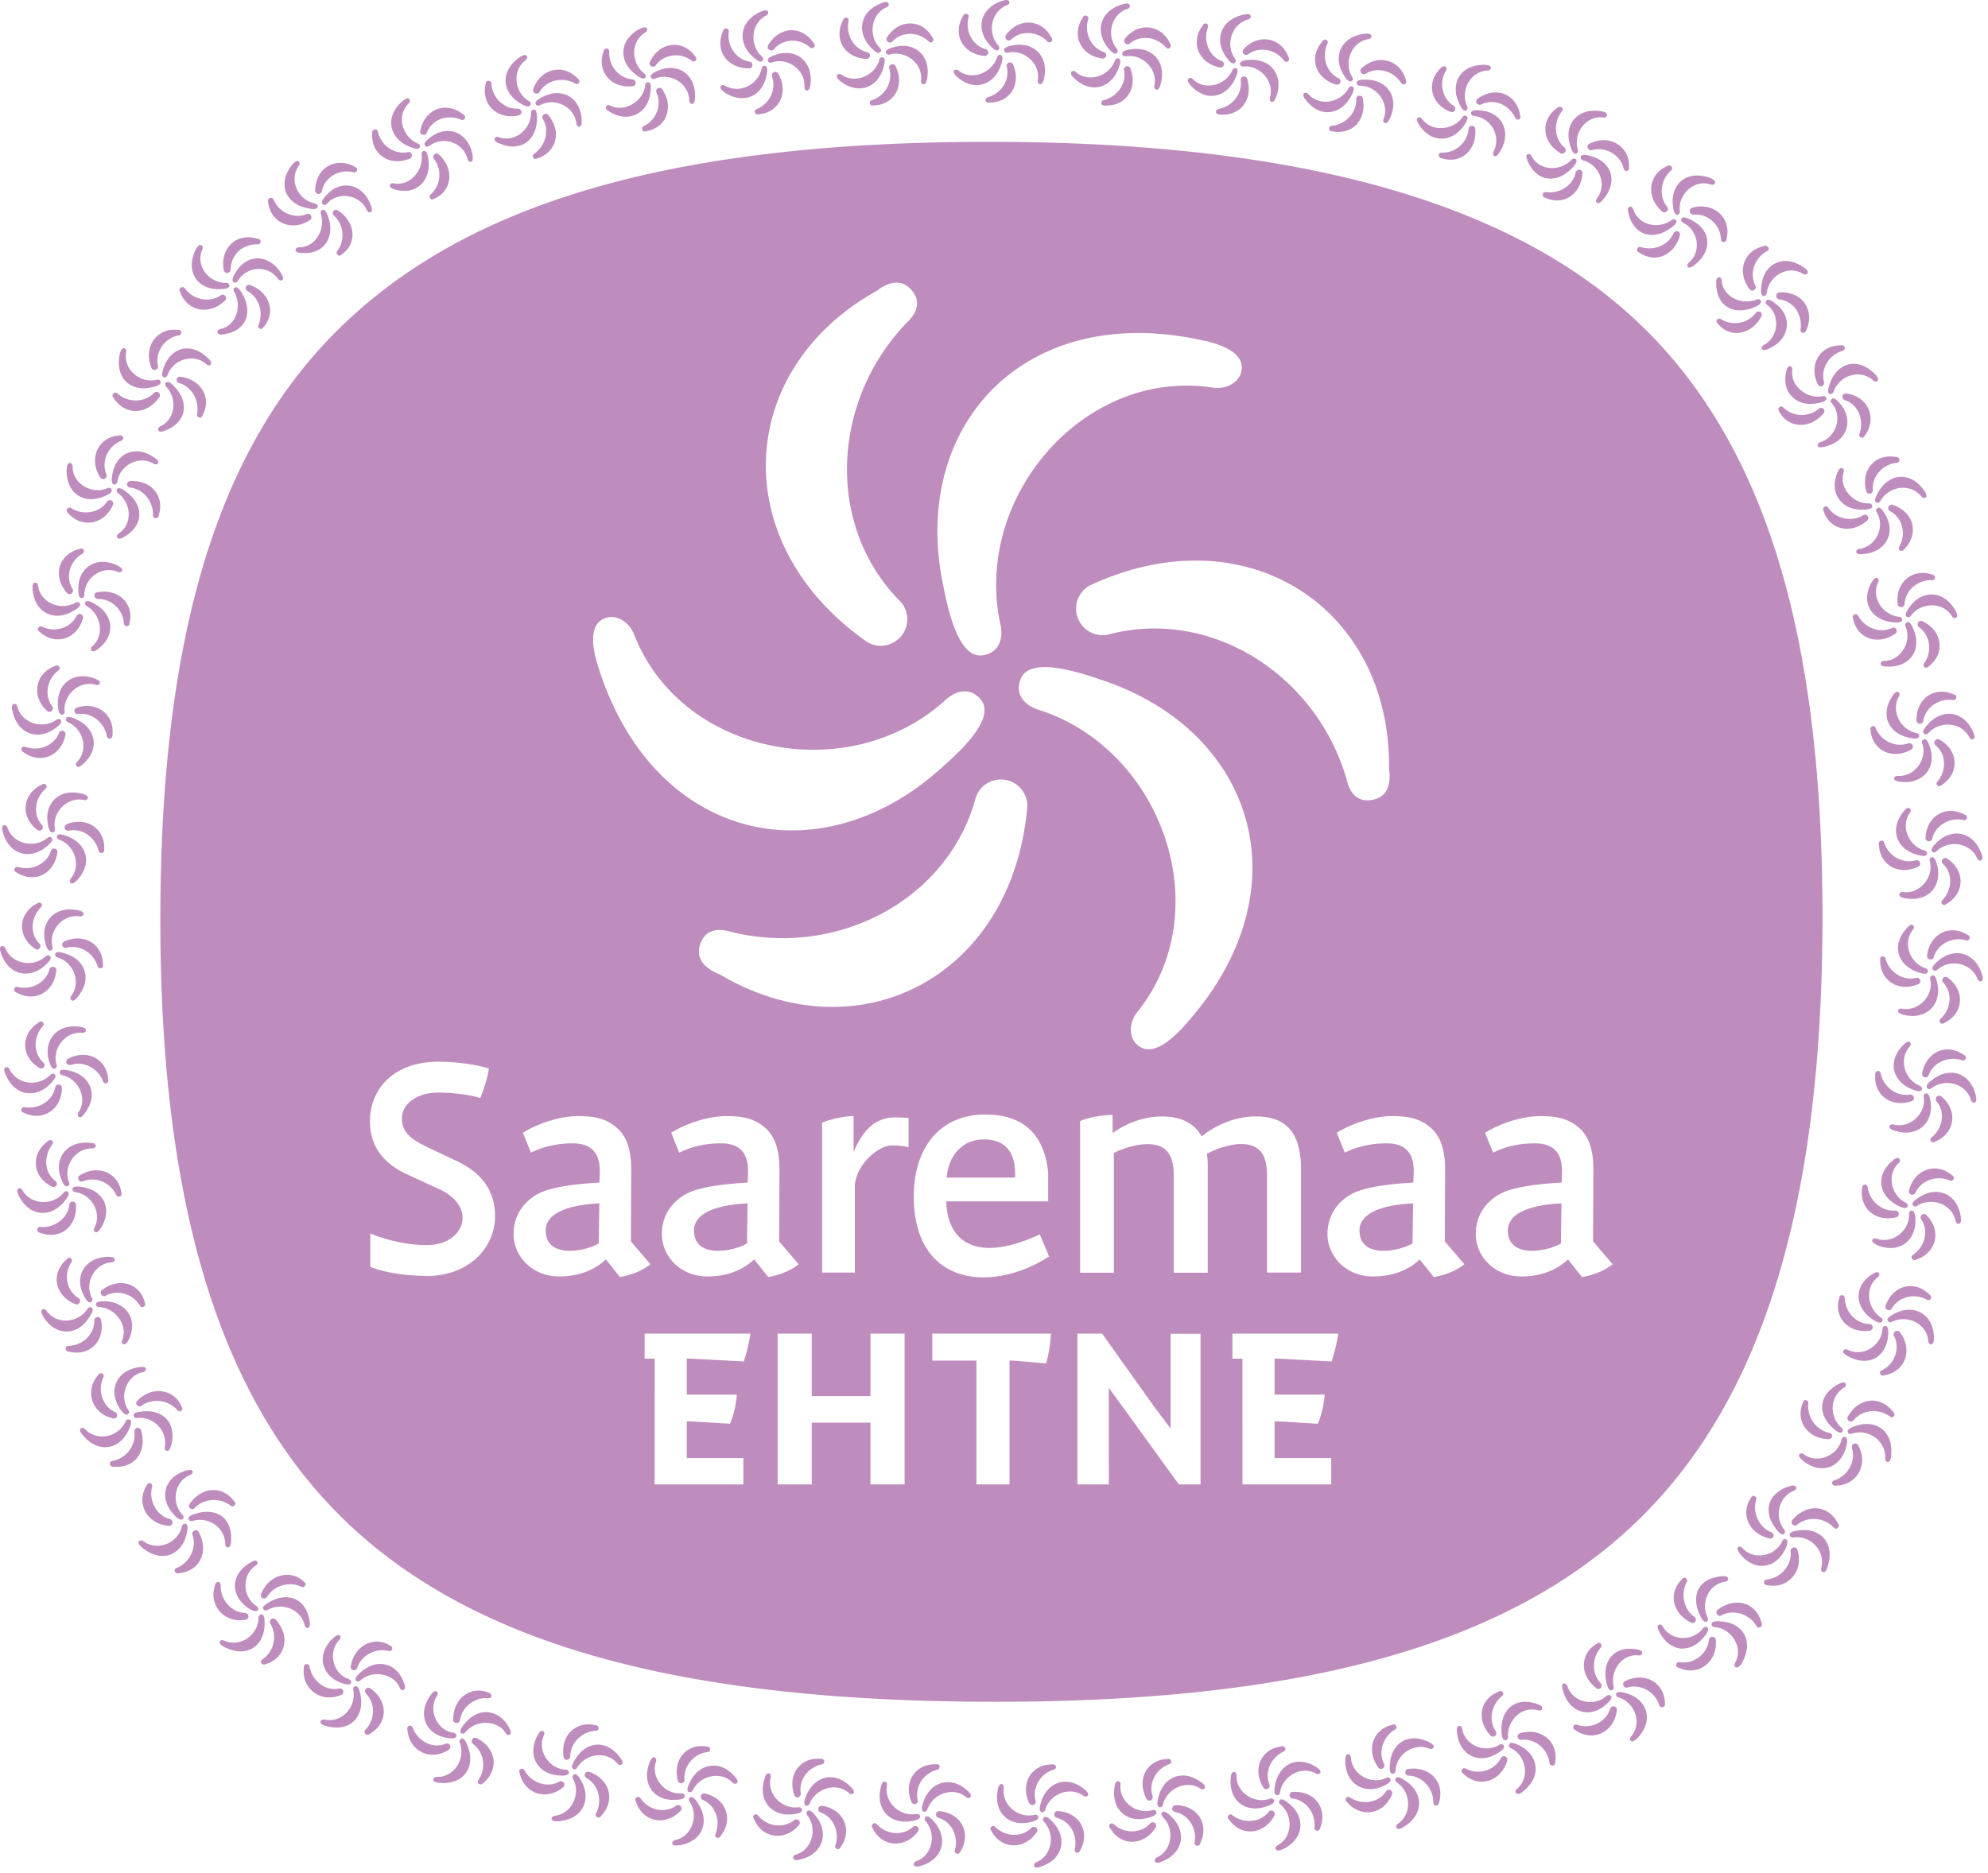
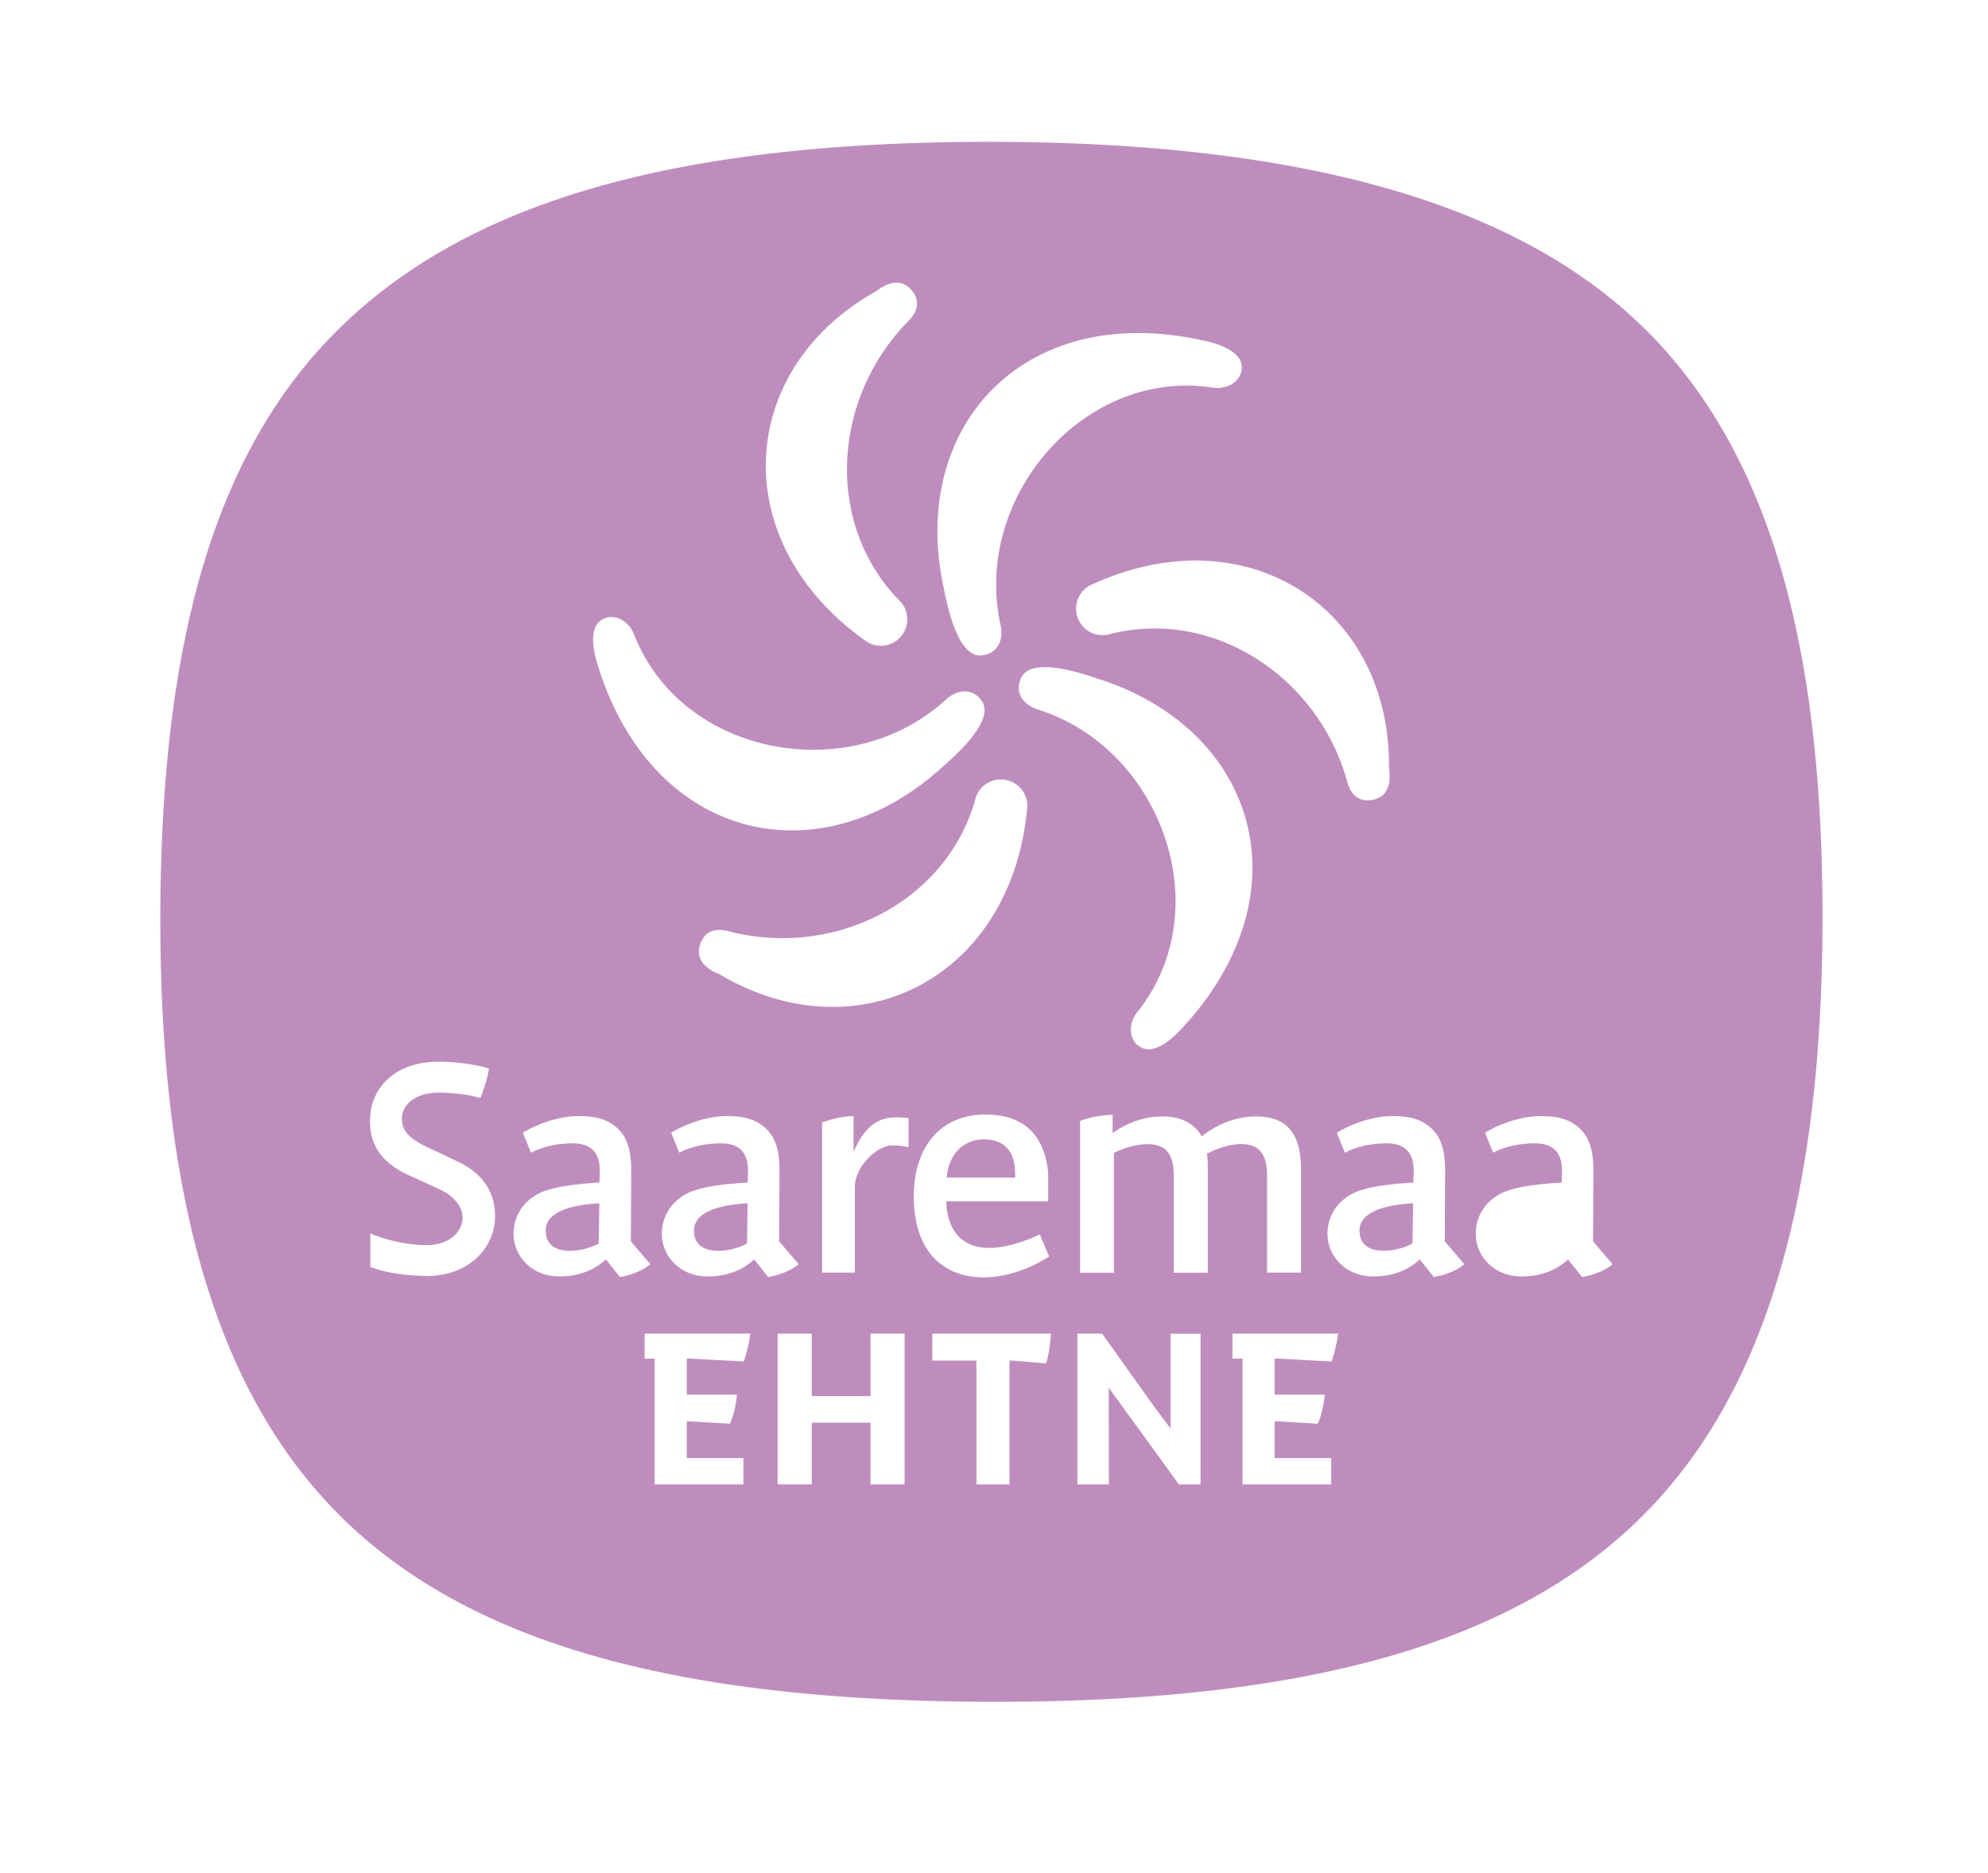
<svg xmlns="http://www.w3.org/2000/svg" width="347" height="327" fill="none">
  <path d="M177.188 205.597v-.671c0-3.537-1.524-5.997-5.448-5.997-3.639 0-6.16 2.643-6.506 6.668h11.954ZM121.138 214.908c0 2.582 1.971 3.476 4.208 3.476 1.789 0 3.761-.549 5.042-1.28l.101-7.014c-4.31.223-9.372 1.24-9.372 4.818h.021ZM237.302 214.908c0 2.582 1.972 3.476 4.208 3.476 1.789 0 3.761-.549 5.042-1.28l.101-7.014c-4.31.223-9.372 1.24-9.372 4.818h.021ZM95.257 214.908c0 2.582 1.972 3.476 4.208 3.476 1.789 0 3.761-.549 5.042-1.28l.101-7.014c-4.31.223-9.372 1.24-9.372 4.818h.02Z" fill="#BF8DBD" />
  <path d="M287.21 57.536c-21.021-20.879-57.045-32.71-114.171-32.772h-.366c-57.838 0-92.195 11.69-113.48 32.609-21.387 21.021-31.207 53.955-31.207 103.234 0 54.708 12.564 87.886 35.313 107.707 22.525 19.618 57.655 28.726 109.76 28.807h.671c52.552 0 87.56-9.494 109.821-29.478 22.362-20.065 34.56-53.386 34.56-107.585 0-48.689-9.738-81.501-30.881-102.522h-.02Zm-44.766 76.582c.122.874.691 4.676-2.622 5.468-2.806.671-4.209-1.057-4.778-3.517-5.286-18.296-23.765-30.088-41.716-25.249a4.765 4.765 0 0 1-2.135-.102c-2.46-.691-3.883-3.253-3.192-5.712a4.668 4.668 0 0 1 2.176-2.765c27.282-12.767 52.592 3.842 52.267 31.877Zm-61.375-10.267c-2.399-.833-3.863-2.724-2.989-5.123 1.464-4.533 11.263-.976 14.048-.061 27.161 8.905 36.045 37.285 14.19 60.867-1.667 1.81-5.062 4.94-7.522 3.111-1.768-1.2-1.87-3.924-.305-5.916 14.374-17.89 4.229-46.149-17.422-52.878Zm-1.748 16.915c-2.582 30.006-29.621 43.627-53.732 29.335-.813-.325-4.391-1.748-3.436-5.021.814-2.765 3.03-3.131 5.449-2.379 18.479 4.574 37.935-5.529 42.733-23.501a4.77 4.77 0 0 1 1.138-1.809 4.645 4.645 0 0 1 6.546.101 4.625 4.625 0 0 1 1.302 3.274Zm30.941-81.279c2.399.55 6.811 1.911 6.465 4.96-.142 2.135-2.48 3.579-4.981 3.233-22.688-3.497-42.082 19.415-37.081 41.534.488 2.5-.447 4.696-2.948 5.164-4.655.996-6.485-9.271-7.075-12.137-5.875-27.954 14.272-49.87 45.62-42.733v-.02Zm-57.411-8.579c.691-.528 3.7-2.927 6.059-.467 1.992 2.094 1.199 4.167-.651 5.915-13.214 13.723-14.19 35.618-1.017 48.751.468.529.793 1.159.976 1.891.631 2.48-.874 4.981-3.354 5.611a4.574 4.574 0 0 1-3.476-.508c-24.701-17.26-22.973-47.47 1.463-61.213v.02Zm-47.47 57.127c1.911-.935 4.331.345 5.286 2.704 8.315 21.386 37.854 26.733 54.504 11.344 1.911-1.668 4.29-1.972 5.936-.041 3.192 3.517-4.797 10.246-6.973 12.198-21.285 19.069-50.316 12.584-59.81-18.134-.732-2.359-1.748-6.852 1.057-8.071Zm-31.084 114.72c-3.191 0-7.013-.508-9.656-1.565v-5.835c2.968 1.24 6.668 2.033 9.819 2.033 4.046 0 6.282-2.358 6.282-4.818 0-2.074-1.79-3.924-4.046-4.94l-5.61-2.582c-4.717-2.196-6.506-5.387-6.506-9.311 0-5.55 4.086-10.368 11.954-10.368 3.191 0 6.627.508 8.802 1.179-.284 2.236-1.504 5.164-1.504 5.164-1.911-.61-5.042-.956-7.237-.956-4.209 0-6.445 2.237-6.445 4.493 0 2.358 1.464 3.599 4.371 5.001l5.326 2.521c4.371 2.074 6.567 5.286 6.567 9.596 0 5.164-4.208 10.429-12.117 10.429v-.041Zm31.45-2.866c-1.626 1.525-4.208 2.968-8.132 2.968-4.818 0-7.969-3.598-7.969-7.4 0-3.802 2.42-6.282 5.001-7.359 2.42-.997 6.567-1.444 9.982-1.627l.061-1.687c.102-3.436-1.403-5.164-4.716-5.164-3.314 0-5.713.834-7.299 1.626l-1.402-3.476c2.236-1.403 6.16-2.907 9.656-2.907 2.46 0 4.371.325 5.997 1.464 2.135 1.443 3.253 3.7 3.253 7.969l-.061 12.442 3.416 3.984c-1.342 1.118-3.375 1.911-5.327 2.237l-2.46-3.091v.021Zm24.05 17.809-9.168-.488h-.752v6.282h8.741c-.122 1.707-.65 3.984-1.22 5.082l-6.769-.407h-.752v6.404h9.88v4.595h-15.491V237.21h-1.749v-4.371h18.46c-.183 1.423-.732 3.7-1.159 4.859h-.021Zm1.83-17.809c-1.626 1.525-4.208 2.968-8.132 2.968-4.818 0-7.969-3.598-7.969-7.4 0-3.802 2.419-6.282 5.001-7.359 2.419-.997 6.567-1.444 9.982-1.627l.061-1.687c.102-3.436-1.403-5.164-4.717-5.164-3.313 0-5.712.834-7.298 1.626l-1.403-3.476c2.237-1.403 6.16-2.907 9.657-2.907 2.46 0 4.371.325 5.997 1.464 2.135 1.443 3.253 3.7 3.253 7.969l-.061 12.442 3.415 3.984c-1.341 1.118-3.374 1.911-5.326 2.237l-2.46-3.091v.021Zm26.266 39.277h-5.957v-10.775H141.69v10.775h-5.956v-26.327h5.956v10.917h10.246v-10.917h5.957v26.327Zm.691-58.855c-.833-.223-1.504-.325-2.968-.325-2.074 0-5.956 2.968-6.404 6.831v15.369H143.5v-26.205c1.626-.61 3.822-1.118 5.489-1.118v6.282c1.504-3.599 3.639-6.058 7.298-6.058 1.24 0 2.297.121 2.297.121v5.103Zm13.499-5.712c7.847 0 10.368 4.98 10.877 10.144v5.001h-17.789c.163 5.489 3.09 8.132 7.522 8.132 2.46 0 5.448-.793 8.803-2.358l1.626 3.863c-3.598 2.297-7.684 3.639-11.445 3.639-6.608 0-12.178-4.087-12.178-14.191 0-8.009 4.208-14.251 12.564-14.251l.02.021Zm10.49 43.444-5.611-.488h-.752v21.611h-5.774v-21.611h-7.705v-4.716h20.716c-.101 1.687-.467 4.147-.874 5.204Zm26.998 21.123h-3.802l-9.189-12.686-3.049-4.188v1.444l.02 15.43h-5.489v-26.327h4.31l9.108 12.787 2.846 3.782v-16.549h5.225v26.327l.02-.02Zm1.261-36.96h-5.957v-16.995c0-3.924-1.565-5.449-4.554-5.449-1.687 0-3.802.509-5.896 1.525v20.919h-5.895v-26.489c1.565-.63 3.639-1.017 5.672-1.078v3.192c2.419-1.748 5.448-2.907 8.701-2.907s5.611 1.24 6.851 3.476c2.521-2.012 5.896-3.476 9.433-3.476 5.326 0 7.908 2.805 7.908 9.311v17.951h-5.936V205.19c0-3.923-1.565-5.448-4.554-5.448-1.687 0-3.862.63-5.956 1.687.122.671.162 1.342.162 2.074v18.683l.021.02Zm21.569 15.492-9.168-.488h-.753v6.282h8.742c-.122 1.707-.65 3.984-1.22 5.082l-6.769-.407h-.753v6.404h9.881v4.595h-15.492V237.21h-1.748v-4.371h18.459c-.182 1.423-.731 3.7-1.158 4.859h-.021Zm17.87-14.719-2.46-3.09c-1.626 1.525-4.208 2.968-8.132 2.968-4.818 0-7.969-3.598-7.969-7.4 0-3.802 2.419-6.282 5.001-7.359 2.419-.997 6.567-1.444 9.982-1.627l.061-1.687c.122-3.436-1.403-5.164-4.716-5.164-3.314 0-5.733.834-7.299 1.626l-1.403-3.476c2.237-1.403 6.16-2.907 9.657-2.907 2.46 0 4.371.325 5.997 1.464 2.135 1.443 3.253 3.7 3.253 7.969l-.061 12.442 3.416 3.984c-1.342 1.118-3.355 1.911-5.327 2.237v.02Zm25.88 0-2.46-3.09c-1.626 1.525-4.208 2.968-8.132 2.968-4.818 0-7.969-3.598-7.969-7.4 0-3.802 2.419-6.282 5.001-7.359 2.419-.997 6.566-1.444 9.982-1.627l.061-1.687c.122-3.436-1.403-5.164-4.717-5.164-3.313 0-5.733.834-7.298 1.626l-1.403-3.476c2.236-1.403 6.16-2.907 9.657-2.907 2.46 0 4.371.325 5.997 1.464 2.135 1.443 3.253 3.7 3.253 7.969l-.061 12.442 3.415 3.984c-1.342 1.118-3.354 1.911-5.326 2.237v.02Z" fill="#BF8DBD" />
-   <path d="M263.2 214.908c0 2.582 1.972 3.476 4.208 3.476 1.789 0 3.761-.549 5.042-1.28l.102-7.014c-4.31.223-9.372 1.24-9.372 4.818h.02ZM298.595 31.107c-4.229-1.606-7.035 1.118-6.587 4.757.04.387.142 1.688.752 1.627.325 0 .467-.285.447-.61-.366-2.826 2.46-5.693 5.448-4.656.326.102.671-.02.712-.305.081-.386-.488-.69-.793-.813h.021ZM284.22 37.124c.874 3.965 4.208 4.9 7.238 2.806.305-.224 1.423-.935 1.097-1.443-.162-.285-.467-.285-.752-.082-2.399 1.749-5.916.854-6.749-1.931-.102-.305-.407-.468-.651-.346-.366.143-.264.712-.183 1.017v-.02ZM295.608 46.395c1.667-1.22 2.46-2.744 2.399-4.248-.061-1.505-1.078-2.847-2.725-3.7-.345-.163-1.524-.814-1.789-.265-.142.285 0 .57.285.712 2.643 1.28 3.293 5.041.976 6.973-.244.223-.305.569-.143.752.244.285.732-.04.997-.224ZM300.892 42.248c.447 0 .467-.509.487-.61.875-3.619-2.317-6.465-6.058-5.347a.599.599 0 0 0-.325.305c-.122.305 0 .67.305.813.081.04.183.061.264.061 2.379-.244 4.676 1.667 4.818 4.208 0 .326.143.59.509.59v-.02ZM291.723 29.054c-.305-.366-.711-.081-.813-.02-3.293 1.524-3.639 5.489-.732 7.928a.668.668 0 0 0 .447.102c.326-.061.549-.366.509-.671 0-.102-.061-.183-.102-.244-1.525-1.81-1.24-4.676.59-6.323.264-.203.366-.467.122-.772h-.021ZM285.769 43.427c-.163.407.243.59.325.65 1.362.915 2.785 1.16 4.147.61 1.342-.528 2.521-1.768 2.988-3.639a.61.61 0 0 0-.101-.447.564.564 0 0 0-.813-.122.564.564 0 0 0-.183.203c-.996 2.237-3.477 3.11-5.672 2.48-.285-.101-.549-.08-.691.265ZM279.587 19.438c-4.371-.752-6.647 2.44-5.529 5.916.101.366.467 1.626 1.037 1.464.304-.082.406-.366.325-.692-.895-2.724 1.362-6.038 4.452-5.61.346.04.63-.163.63-.448 0-.407-.589-.57-.935-.63h.02ZM266.596 27.997c1.565 3.801 5.123 4.086 7.684 1.463.265-.264 1.22-1.2.793-1.626-.223-.244-.528-.183-.752.04-2.013 2.155-5.713 1.952-7.014-.67-.142-.285-.467-.427-.691-.265-.346.224-.122.753 0 1.058h-.02ZM279.688 34.99c1.383-1.525 1.83-3.192 1.464-4.655-.406-1.403-1.626-2.562-3.415-3.07-.366-.102-1.647-.508-1.81.101-.081.326.102.55.427.651 2.826.752 4.229 4.29 2.379 6.628-.203.264-.183.61.02.772.285.224.712-.183.935-.407v-.02ZM284 29.847c.427-.102.366-.59.346-.712.101-3.72-3.558-5.794-6.973-4.005a.621.621 0 0 0-.265.366.64.64 0 0 0 .448.732.67.67 0 0 0 .284 0c2.277-.691 4.9.67 5.55 3.13.082.326.265.55.61.468v.02ZM272.553 18.747c-.346-.285-.712.06-.793.122-2.948 2.094-2.622 6.058.691 7.908.143.06.305.081.448 0a.607.607 0 0 0 .366-.752c-.041-.082-.082-.163-.143-.224-1.829-1.504-2.053-4.35-.549-6.302.224-.244.285-.529 0-.773l-.02.02ZM269.298 33.953c-.101.427.346.55.448.57 2.968 1.422 6.241-.428 6.465-4.33a.542.542 0 0 0-.183-.407.584.584 0 0 0-.834.04c-.061.061-.102.163-.142.244-.529 2.379-2.826 3.74-5.144 3.497-.305-.061-.569.02-.65.386h.04ZM259.237 11.326c-4.351-.122-6.14 3.233-4.595 6.628.163.345.671 1.606 1.22 1.341.305-.122.366-.426.224-.731-1.24-2.664.488-6.12 3.578-6.242.346 0 .61-.264.569-.528-.041-.386-.671-.468-.996-.468ZM247.588 21.613c1.057 1.749 2.48 2.562 3.924 2.582 1.423.061 2.866-.69 3.944-2.175.223-.305 1.037-1.382.549-1.728-.265-.203-.549-.102-.732.163-.834 1.2-2.175 1.83-3.517 1.89-1.362.102-2.704-.406-3.558-1.606-.183-.264-.528-.345-.732-.162-.305.244-.04.772.122 1.036ZM261.696 26.655c2.277-3.415.59-7.014-3.151-7.36-.386-.04-1.708-.223-1.769.387-.04.325.183.528.509.57a4.315 4.315 0 0 1 3.354 2.215c.651 1.22.752 2.724.041 4.025-.143.285-.082.63.142.752.325.183.691-.304.854-.569l.02-.02ZM265.112 20.861c.406-.163.264-.65.223-.752-.264-1.79-1.341-3.11-2.744-3.7-1.423-.529-3.172-.305-4.717.854a.603.603 0 0 0-.203.406c-.02.325.224.61.569.63.102 0 .183 0 .265-.04 1.077-.55 2.297-.57 3.395-.163a4.952 4.952 0 0 1 2.541 2.4c.122.304.345.487.691.345l-.02.02ZM252.265 11.631c-.386-.223-.691.163-.773.244-2.642 2.521-1.809 6.323 1.749 7.685.142.04.305.04.447-.04.285-.143.407-.509.264-.814a.438.438 0 0 0-.183-.203c-2.033-1.26-2.643-3.985-1.402-6.14.183-.284.203-.57-.122-.752l.02.02ZM251.145 27.102c-.04.447.427.508.529.529 3.192 1.077 6.221-1.383 5.814-5.205a.499.499 0 0 0-.244-.366.59.59 0 0 0-.813.163.607.607 0 0 0-.102.264c-.142 2.4-2.297 4.209-4.614 4.168-.305-.02-.57.081-.59.467l.02-.02ZM238.339 5.878c-4.29.427-5.754 4.005-3.843 7.136.204.325.854 1.484 1.383 1.159.284-.163.305-.468.142-.752-1.545-2.44-.163-6.14 2.867-6.587.325-.061.569-.326.488-.59-.082-.386-.712-.386-1.037-.366ZM227.848 17.344c2.44 3.313 6.099 2.785 7.909-.427.183-.325.874-1.464.345-1.79-.284-.162-.549-.02-.711.265-1.403 2.582-5.123 3.253-7.034 1.017-.224-.244-.549-.285-.753-.102-.284.264.041.773.224 1.037h.02ZM242.526 20.84c1.85-3.74-.305-6.87-4.005-6.932-.387 0-1.728-.06-1.708.55 0 .324.244.507.569.507 2.928 0 5.225 3.07 4.107 5.815-.122.305 0 .63.244.711.366.122.65-.386.793-.67v.02ZM245.231 14.64c.386-.203.183-.67.122-.773-.976-3.456-4.9-4.553-7.726-1.93a.62.62 0 0 0-.162.426c0 .325.284.59.63.59a.56.56 0 0 0 .264-.061c2.013-1.301 4.818-.529 6.14 1.504.163.285.407.447.732.244ZM231.506 6.955c-.406-.203-.67.224-.731.326-2.379 2.744-1.18 6.505 2.5 7.501.142.02.305 0 .447-.081a.61.61 0 0 0 .163-.834.58.58 0 0 0-.203-.183c-2.155-1.016-3.009-3.72-2.013-5.976.142-.285.163-.57-.183-.753h.02ZM231.995 22.487c0 .448.488.448.61.448 3.375.65 6.058-1.993 5.245-5.815a.591.591 0 0 0-.285-.345.576.576 0 0 0-.853.508c.122 2.42-1.81 4.37-4.168 4.676-.325 0-.569.163-.549.528ZM217.256 2.523c-4.188.793-5.388 4.432-3.233 7.42.224.306.956 1.424 1.464 1.058.264-.183.264-.488.081-.773-1.728-2.338-.63-6.058 2.298-6.83.325-.102.528-.387.427-.63-.122-.387-.732-.306-1.037-.245ZM207.701 14.762c2.704 3.13 6.323 2.358 7.888-1.017.163-.345.752-1.565.203-1.809-.284-.142-.548 0-.691.325-1.179 2.684-4.859 3.62-6.932 1.525-.224-.223-.59-.244-.752-.04-.265.284.101.772.305 1.016h-.021ZM222.705 17.06c1.504-3.884-.915-6.852-4.595-6.608-.366 0-1.728.102-1.667.712 0 .325.285.467.61.447 2.907-.244 5.469 2.643 4.595 5.489-.082.305.04.63.305.691.366.102.63-.447.732-.732h.02ZM224.82 10.676c.366-.264.122-.691.061-.773-1.281-3.354-5.245-4.167-7.848-1.28a.586.586 0 0 0-.122.447.597.597 0 0 0 .671.508c.102 0 .183-.04.265-.081 1.89-1.444 4.716-.915 6.22 1.016.183.264.448.407.753.183v-.02ZM210.586 4.13c-.406-.163-.65.264-.691.365-2.155 2.907-.691 6.567 3.07 7.299.142 0 .305-.02.427-.122a.586.586 0 0 0 .101-.834.426.426 0 0 0-.223-.162c-2.216-.854-3.294-3.497-2.46-5.815.122-.305.102-.59-.244-.732h.02ZM212.254 19.58c.061.427.529.407.651.407 3.456.366 5.936-2.521 4.777-6.262a.598.598 0 0 0-.304-.325.561.561 0 0 0-.773.325.407.407 0 0 0-.041.264c.326 2.359-1.443 4.575-3.801 5.022-.305.04-.549.203-.509.569ZM196.132.694c-4.107 1.057-5.083 4.757-2.765 7.623.244.285 1.057 1.363 1.525.956.264-.203.244-.508.04-.773-1.87-2.236-1.016-6.017 1.871-6.952.305-.102.508-.407.386-.65-.142-.387-.732-.286-1.057-.204ZM187.372 13.522c2.886 2.948 6.485 1.951 7.827-1.505.142-.345.65-1.606.081-1.809-.305-.122-.549.061-.671.366-1.016 2.765-4.635 3.924-6.851 1.972-.244-.203-.59-.224-.752 0-.244.305.142.752.366.996v-.02ZM202.536 14.864c1.22-3.965-1.382-6.77-5.042-6.262-.366.04-1.707.204-1.606.813.041.326.326.448.631.407 2.886-.447 5.631 2.277 4.96 5.164-.061.325.102.63.366.67.386.082.589-.487.691-.792ZM204.204 8.338c.346-.285.061-.691 0-.793-1.525-3.273-5.489-3.781-7.888-.752a.564.564 0 0 0-.081.447.598.598 0 0 0 .691.488c.102 0 .183-.061.244-.102 1.789-1.565 4.635-1.24 6.282.59.203.244.467.386.752.142v-.02ZM189.628 2.727c-.427-.143-.63.305-.671.406-1.972 3.03-.325 6.607 3.497 7.095.142 0 .305-.04.427-.142a.604.604 0 0 0 .061-.833.573.573 0 0 0-.224-.163c-2.277-.712-3.476-3.273-2.805-5.631.101-.305.081-.59-.285-.712v-.02ZM192.23 18.056c.082.427.57.386.671.366 3.497.162 5.794-2.887 4.392-6.526a.597.597 0 0 0-.326-.305.567.567 0 0 0-.752.366.39.39 0 0 0-.02.264c.488 2.338-1.159 4.655-3.477 5.245-.305.061-.549.224-.467.59h-.021ZM175.091.104c-4.025 1.16-4.838 5.001-2.398 7.685.243.285 1.118 1.321 1.565.915.244-.204.203-.509 0-.773-1.972-2.175-1.281-5.977 1.525-7.014.305-.122.488-.426.366-.67-.163-.366-.753-.244-1.058-.143ZM166.94 13.319c3.009 2.785 6.587 1.565 7.746-1.891.122-.366.59-1.626 0-1.81-.305-.121-.549.062-.651.387-.894 2.744-4.452 4.147-6.749 2.297-.264-.203-.61-.183-.752.04-.224.326.183.753.406.977ZM182.188 13.888c1.017-4.025-1.748-6.668-5.367-5.977-.366.081-1.687.285-1.565.895.061.325.346.447.651.386 2.846-.61 5.753 1.931 5.224 4.859-.04.325.122.63.407.65.386.04.569-.508.65-.833v.02ZM183.509 7.26c.325-.305.02-.69-.041-.792-1.687-3.172-5.652-3.457-7.908-.305a.56.56 0 0 0-.061.447c.081.325.406.528.711.447a.463.463 0 0 0 .244-.122c1.708-1.667 4.554-1.504 6.282.224.224.244.488.345.752.101h.021ZM168.709 2.422c-.427-.122-.61.345-.651.447-1.829 3.13 0 6.607 3.822 6.892a.62.62 0 0 0 .427-.183.59.59 0 0 0 0-.854.524.524 0 0 0-.224-.142c-2.297-.59-3.639-3.09-3.049-5.49.102-.304.041-.589-.325-.69v.02ZM172.002 17.567c.102.427.569.346.691.325 3.538.082 5.672-3.15 4.107-6.688a.595.595 0 0 0-.346-.285.576.576 0 0 0-.732.407c-.02.102-.04.183 0 .285.59 2.338-.935 4.675-3.232 5.346-.305.082-.529.265-.447.63l-.041-.02ZM154.032.49c-3.985 1.383-4.595 5.164-2.013 7.807.265.264 1.179 1.26 1.606.834.244-.224.183-.529-.04-.773-2.074-2.073-1.586-5.895 1.179-7.095.305-.142.467-.447.325-.691-.183-.366-.752-.203-1.057-.102v.02ZM146.551 14.07c3.151 2.562 6.648 1.322 7.644-2.235.102-.366.509-1.647-.081-1.81-.305-.101-.549.102-.63.407-.752 2.826-4.249 4.249-6.628 2.602-.264-.183-.61-.142-.752.102-.203.325.224.732.468.935h-.021ZM161.797 13.888c.813-4.087-2.054-6.628-5.632-5.693-.366.102-1.687.387-1.524.976.081.325.365.427.67.346 2.826-.752 5.835 1.626 5.449 4.574-.041.325.162.61.427.63.386.04.549-.528.61-.833ZM162.792 7.24c.305-.305 0-.691-.081-.772-1.83-3.172-5.814-3.192-7.908.081a.493.493 0 0 0-.041.447.6.6 0 0 0 .732.407.487.487 0 0 0 .244-.142c1.626-1.749 4.493-1.79 6.302-.082.224.244.508.325.773.082l-.021-.02ZM147.749 3.093c-.427-.102-.59.386-.63.488-1.667 3.273.325 6.546 4.167 6.709a.542.542 0 0 0 .407-.183.602.602 0 0 0-.021-.834.488.488 0 0 0-.243-.142c-2.338-.549-3.782-2.928-3.335-5.367.082-.325 0-.61-.345-.671ZM151.834 18.096c.122.427.59.325.712.305 3.496-.102 5.489-3.456 3.74-6.912a.618.618 0 0 0-.365-.264c-.326-.082-.631.122-.712.447a.682.682 0 0 0 0 .284c.712 2.298-.691 4.737-2.948 5.51-.305.081-.508.284-.406.63h-.021ZM132.93 1.974c-3.923 1.647-4.289 5.449-1.525 7.929.285.264 1.261 1.2 1.667.732.224-.244.163-.529-.081-.773-2.195-1.931-1.951-5.794.752-7.156.305-.162.427-.488.285-.711-.203-.346-.773-.143-1.077-.02h-.021ZM126.301 16.002c3.293 2.338 6.688.915 7.461-2.704.081-.366.406-1.667-.204-1.809-.325-.081-.548.142-.609.447-.57 2.887-3.965 4.493-6.425 3.01-.284-.164-.61-.103-.731.141-.183.346.264.732.528.915h-.02ZM141.446 14.925c.589-4.087-2.419-6.567-5.957-5.388-.366.122-1.646.488-1.463 1.078.101.325.386.406.691.305 2.765-.976 5.916 1.3 5.692 4.269 0 .325.183.61.468.61.386 0 .508-.57.549-.874h.02ZM142.096 8.236c.305-.325-.04-.691-.122-.772-.996-1.505-2.5-2.257-4.005-2.196-1.484.102-2.968.996-3.923 2.704-.061.142-.081.305 0 .447a.62.62 0 0 0 .772.366.831.831 0 0 0 .224-.142c1.525-1.89 4.391-2.033 6.282-.427.244.224.508.305.772.02ZM126.77 4.963c-.447-.06-.569.427-.589.529-1.444 3.375.752 6.485 4.614 6.444.143 0 .285-.081.407-.203a.605.605 0 0 0-.081-.834.696.696 0 0 0-.244-.121c-2.359-.387-3.985-2.704-3.68-5.144.061-.325-.02-.59-.407-.65l-.02-.02ZM131.809 19.682c.143.406.61.285.712.264 3.456-.325 5.245-3.781 3.293-7.136a.56.56 0 0 0-.386-.244.598.598 0 0 0-.691.488v.285c.833 2.236-.407 4.777-2.602 5.692-.305.102-.488.305-.366.65h.04ZM111.806 4.963c-3.822 1.931-3.862 5.753-.894 8.01.305.223 1.342 1.098 1.708.61.203-.244.101-.55-.143-.752-2.358-1.77-2.439-5.632.183-7.177.285-.183.407-.508.224-.732-.224-.325-.793-.081-1.078.061v-.02ZM106.379 19.499c1.748 1.057 3.395 1.098 4.696.447 1.301-.61 2.236-1.972 2.46-3.781.04-.366.264-1.708-.346-1.79-.325-.06-.528.184-.569.489-.163 1.443-1.057 2.663-2.236 3.313-1.159.712-2.603.895-3.904.244-.284-.142-.63-.06-.711.204-.163.366.325.69.589.853l.021.02ZM121.3 17.222c.305-4.127-2.887-6.363-6.323-4.92-.345.142-1.606.61-1.382 1.18.122.304.406.365.711.263 2.684-1.158 5.977.834 5.998 3.822 0 .326.223.59.508.57.386 0 .467-.59.488-.915ZM121.463 10.513c.265-.346-.101-.691-.182-.773-2.216-2.927-6.242-2.44-7.868 1.118a.57.57 0 0 0 0 .448.612.612 0 0 0 .793.305.903.903 0 0 0 .223-.163c1.383-1.972 4.229-2.378 6.242-.894.264.203.549.264.772-.02l.02-.021ZM105.869 8.48c-.447-.02-.528.468-.548.57-1.159 3.455 1.341 6.444 5.143 5.997a.578.578 0 0 0 .386-.244.613.613 0 0 0-.142-.834.599.599 0 0 0-.264-.101c-2.379-.184-4.188-2.298-4.107-4.778.02-.325-.081-.59-.447-.61h-.021ZM112.131 22.69c.183.407.63.244.732.204 3.395-.57 4.879-4.168 2.704-7.34a.633.633 0 0 0-.387-.223.591.591 0 0 0-.65.529c0 .101 0 .183.04.264 1.017 2.175-.02 4.777-2.114 5.855-.285.122-.467.346-.305.691l-.02.02ZM90.826 9.903c-3.639 2.44-3.212 6.262-.04 8.112.325.183 1.443.915 1.768.366.183-.285.041-.57-.223-.732-2.521-1.423-3.05-5.327-.57-7.156.265-.204.346-.55.163-.752-.264-.305-.813 0-1.098.162ZM87.023 24.967c3.72 1.749 6.607-.406 6.709-4.106 0-.366.08-1.708-.529-1.728-.325 0-.508.244-.508.569-.02 2.948-2.928 5.265-5.672 4.229-.305-.102-.63 0-.691.284-.102.387.406.65.69.793v-.04ZM101.54 21.146c-.101-4.168-3.456-5.937-6.77-4.25-.345.163-1.544.753-1.26 1.282.142.284.447.325.752.183 2.582-1.383 6.059.264 6.343 3.232.041.325.285.57.549.508.366-.06.407-.65.386-.976v.02ZM101.053 14.437c.244-.366-.163-.671-.244-.752-2.48-2.643-6.485-1.749-7.746 1.91-.04.143 0 .305.061.448a.617.617 0 0 0 .834.223c.081-.04.142-.122.203-.183 1.18-2.073 4.005-2.724 6.14-1.545.264.163.569.204.772-.101h-.02ZM85.235 14.111c-.448 0-.488.509-.488.63-.773 3.538 2.114 6.262 5.834 5.388a.591.591 0 0 0 .346-.285c.163-.284.04-.65-.244-.813a.627.627 0 0 0-.264-.06c-2.379.121-4.453-1.83-4.635-4.29 0-.326-.143-.59-.529-.57h-.02ZM93.082 27.529c.224.386.63.163.732.122 3.212-1.017 4.371-4.595 1.85-7.603a.585.585 0 0 0-.406-.183.59.59 0 0 0-.529.854c1.24 2.073.468 4.716-1.423 6.078-.264.163-.406.407-.224.732ZM70.334 17.588c-3.375 2.846-2.298 6.648 1.097 7.99.366.142 1.586.71 1.83.162.142-.305-.02-.549-.325-.691-2.724-1.118-3.822-4.818-1.586-7.014.244-.244.264-.61.061-.773-.305-.264-.813.122-1.057.326h-.02ZM68.83 33.059c1.972.549 3.538.203 4.574-.773 1.037-.976 1.606-2.44 1.383-4.29-.04-.365-.163-1.707-.773-1.646-.325.02-.467.305-.427.63.346 2.826-2.073 5.611-4.92 5.022-.325-.061-.61.101-.63.386-.04.386.508.59.813.67h-.02ZM82.511 27.244c-.61-4.045-4.269-5.61-7.278-3.334-.305.224-1.423.997-1.057 1.485.183.264.488.264.752.08 1.16-.873 2.664-1.056 3.965-.63 1.3.468 2.378 1.505 2.724 2.948.081.326.366.529.61.448.366-.102.305-.692.264-.997h.02ZM81.148 20.657c.183-.406-.244-.65-.345-.711-1.403-1.139-3.09-1.403-4.534-.895-1.423.57-2.561 1.912-2.927 3.843 0 .142.02.305.122.427.203.264.59.305.854.101a.427.427 0 0 0 .162-.223c.427-1.139 1.322-1.972 2.4-2.42a4.941 4.941 0 0 1 3.496.082c.305.142.59.142.752-.204h.02ZM65.353 22.61c-.448.1-.407.589-.387.71-.223 3.64 3.09 5.835 6.587 4.372a.576.576 0 0 0 .305-.346c.122-.305-.04-.65-.366-.773a.404.404 0 0 0-.264-.02c-2.297.508-4.676-1.077-5.245-3.476-.061-.326-.224-.55-.61-.468h-.02ZM75.112 34.644c.264.326.65.082.731.02 3.03-1.32 3.578-5.163.712-7.725a.624.624 0 0 0-.427-.122.568.568 0 0 0-.488.671c0 .102.061.183.102.265 1.504 1.87 1.159 4.635-.529 6.16-.244.183-.325.467-.101.731ZM51.062 28.667c-1.402 1.728-1.687 3.477-1.138 4.9.549 1.403 1.87 2.399 3.68 2.765.386.081 1.687.406 1.83-.183.08-.325-.123-.55-.448-.61-2.907-.59-4.656-4.005-2.826-6.607.203-.285.163-.65-.081-.773-.346-.203-.793.265-.996.529l-.02-.02ZM52.505 44.159c2.033.183 3.497-.468 4.33-1.606.813-1.159 1.098-2.684.529-4.452-.122-.366-.488-1.647-1.057-1.464-.305.081-.407.386-.305.691.874 2.704-.956 5.896-3.863 5.855-.325 0-.59.224-.549.488.02.386.61.468.935.508l-.02-.02ZM64.784 36.006c-.67-1.951-1.931-3.15-3.375-3.496-1.443-.366-3.11.08-4.35 1.484-.264.284-1.22 1.24-.752 1.646.244.224.528.163.752-.06 1.951-2.237 5.814-1.607 6.973 1.117.142.305.447.468.67.346.346-.163.184-.732.082-1.016v-.02ZM62.323 29.745c.122-.427-.346-.61-.448-.65-1.585-.895-3.293-.834-4.635-.082-1.342.773-2.216 2.358-2.236 4.29 0 .142.081.305.203.406.244.224.63.183.854-.06a.688.688 0 0 0 .122-.245c.407-2.44 3.009-3.903 5.428-3.354.325.081.61.04.712-.325v.02ZM47.057 34.604c-.427.183-.284.67-.244.772.488 3.599 4.168 5.123 7.32 3.03a.613.613 0 0 0-.264-1.078c-.103 0-.184 0-.266.02-2.154.936-4.797-.162-5.814-2.398-.122-.305-.325-.509-.691-.346h-.04ZM58.949 44.525c.325.284.63-.04.711-.122 2.684-1.81 2.5-5.693-.752-7.705a.672.672 0 0 0-.447-.04.572.572 0 0 0-.346.751c.04.082.081.163.142.224 1.81 1.565 1.993 4.35.65 6.12-.182.223-.223.508.042.751v.02ZM34.188 43.528c-2.013 4.066.508 7.116 4.147 6.953.386 0 1.687 0 1.708-.59 0-.325-.244-.508-.57-.508-2.907.082-5.448-2.948-4.147-5.855.142-.325.04-.67-.244-.732-.386-.121-.732.427-.874.732h-.02ZM38.946 58.37c4.045-.509 5.184-3.782 3.415-6.953-.183-.326-.813-1.505-1.342-1.22-.285.142-.325.447-.163.732 1.484 2.52.366 5.977-2.5 6.546-.305.081-.488.366-.386.63.122.366.69.325.996.264h-.02ZM49.15 47.859c-2.074-3.558-6.018-3.64-7.97-.366-.203.325-.934 1.443-.406 1.769.285.182.57.06.732-.224.732-1.24 2.074-1.992 3.415-2.074a4.156 4.156 0 0 1 3.619 1.728c.203.265.529.366.732.204.305-.224.04-.732-.122-1.017v-.02ZM45.49 42.207c.04-.447-.468-.508-.57-.529-1.727-.548-3.435-.182-4.553.875-1.098 1.077-1.687 2.785-1.301 4.675.04.143.142.285.284.346.285.163.671.04.834-.244a.663.663 0 0 0 .081-.264c-.02-1.2.488-2.338 1.322-3.151.833-.834 2.053-1.26 3.293-1.26.325.02.59-.082.63-.468l-.02.02ZM31.546 50.217c-.387.264-.143.712-.082.813 1.24 3.395 5.184 4.086 7.847 1.403a.638.638 0 0 0 .143-.427c-.02-.325-.305-.59-.63-.549a.576.576 0 0 0-.265.081c-1.931 1.363-4.757.854-6.241-1.118-.183-.264-.427-.406-.752-.183l-.02-.02ZM45.327 57.373c.386.203.61-.183.67-.264 2.136-2.379 1.241-6.038-2.398-7.36a.584.584 0 0 0-.447.061.55.55 0 0 0-.183.793c.04.081.122.142.203.203 2.135 1.18 2.806 3.762 1.972 5.855-.122.265-.122.55.203.712h-.02ZM20.932 61.683c-.996 4.391 1.993 6.81 5.57 5.936.367-.081 1.668-.345 1.525-.955-.06-.325-.345-.447-.67-.366-2.786.712-5.916-1.728-5.327-4.839.061-.345-.102-.65-.386-.67-.407-.041-.61.569-.712.894ZM28.698 75.222c3.781-1.382 4.411-4.777 1.89-7.562-.264-.285-1.118-1.301-1.585-.895-.244.224-.183.529.02.773 2.033 2.175 1.525 5.753-1.098 6.932-.284.142-.406.447-.264.691.183.346.752.183 1.037.061ZM36.464 62.7c-1.403-1.485-3.07-2.074-4.534-1.81-1.423.285-2.683 1.444-3.313 3.171-.122.366-.63 1.606-.04 1.79.304.121.568-.061.67-.366.956-2.765 4.595-3.883 6.79-1.87.244.223.59.223.752.02.244-.265-.122-.732-.345-.956l.02.02ZM31.665 58.003c-.06-.447-.569-.406-.67-.406-3.721-.407-6.059 3.15-4.534 6.688a.592.592 0 0 0 .345.285c.326.081.651-.081.753-.407.02-.101.04-.183.02-.284-.529-2.318 1.057-4.839 3.537-5.306.326-.041.57-.204.529-.59l.02.02ZM19.773 68.717c-.326.346 0 .712.08.793 1.993 3.11 5.856 2.948 7.99-.224a.489.489 0 0 0 .041-.447.575.575 0 0 0-.732-.407.488.488 0 0 0-.244.143c-1.626 1.728-4.513 1.789-6.343.183-.223-.224-.508-.326-.772-.041h-.02ZM34.758 72.905c.427.122.57-.305.61-.407.773-1.464.752-2.968.081-4.228-.69-1.26-2.073-2.257-4.004-2.501a.675.675 0 0 0-.427.142.56.56 0 0 0-.02.814.526.526 0 0 0 .223.142c2.317.67 3.578 3.09 3.192 5.347-.082.284 0 .569.345.67v.02ZM11.642 81.81c-.224 4.411 3.13 6.322 6.505 4.858.346-.142 1.586-.63 1.342-1.2-.122-.304-.427-.365-.732-.243-2.623 1.179-6.12-.691-6.079-3.802 0-.345-.223-.61-.508-.59-.407.02-.508.651-.528.977ZM21.544 93.804c3.599-1.972 3.578-5.55.63-7.827-.304-.224-1.32-1.078-1.707-.61-.203.244-.102.549.163.752 2.358 1.769 2.52 5.469.04 7.055-.264.183-.345.528-.162.731.244.305.772.061 1.037-.101ZM27.072 79.98c-3.374-2.46-6.85-.874-7.46 2.826-.062.366-.326 1.687.284 1.768.325.061.549-.162.59-.487.426-2.887 3.821-4.676 6.363-3.111.284.163.63.122.732-.122.183-.325-.265-.691-.529-.874h.02ZM21.461 76.3c-.142-.406-.63-.284-.732-.264-3.72.325-5.326 4.188-3.192 7.38a.629.629 0 0 0 .407.223c.325.04.63-.203.67-.528 0-.102 0-.183-.02-.265-.955-2.175.163-4.9 2.48-5.855.306-.101.53-.325.407-.67l-.02-.02ZM11.722 88.843c-.264.386.122.691.203.773 2.379 2.704 6.302 1.992 7.807-1.505a.677.677 0 0 0-.02-.447.592.592 0 0 0-.997-.122c-1.3 1.992-4.127 2.5-6.2 1.22-.264-.183-.549-.224-.773.102l-.02-.02ZM27.172 90.47c.427.04.508-.407.529-.508 1.057-3.151-1.098-6.18-5.022-5.977a.632.632 0 0 0-.386.223.564.564 0 0 0 .122.814.625.625 0 0 0 .244.101c2.399.244 4.066 2.42 4.045 4.737-.02.305.082.57.448.61h.02ZM5.685 102.769c.264 4.31 3.883 5.815 7.034 3.944.325-.183 1.524-.813 1.22-1.341-.163-.285-.468-.305-.753-.163-2.54 1.484-6.14.081-6.546-2.968-.06-.326-.325-.569-.59-.508-.386.081-.386.711-.365 1.036ZM17.008 113.402c3.273-2.419 2.805-6.038-.325-7.888-.326-.183-1.464-.895-1.77-.386-.182.284-.04.549.245.711 2.5 1.423 3.15 5.123.935 7.014-.244.203-.285.549-.102.752.265.285.773-.041 1.017-.224v.021ZM20.687 98.825c-3.659-1.91-6.993.122-7.013 3.863 0 .386-.061 1.728.549 1.728.325 0 .508-.244.508-.569-.04-2.948 3.11-5.184 5.855-3.985.305.122.65.02.732-.224.142-.345-.366-.65-.651-.813h.02ZM14.59 96c-.204-.387-.671-.183-.773-.143-1.748.448-2.988 1.647-3.395 3.09-.386 1.464 0 3.172 1.301 4.615a.616.616 0 0 0 .427.163c.325 0 .59-.285.59-.61a.56.56 0 0 0-.061-.264c-1.302-2.033-.529-4.86 1.626-6.12.285-.162.468-.386.285-.711V96ZM6.66 109.641c-.204.407.223.671.325.732 2.724 2.399 6.485 1.24 7.502-2.46a.706.706 0 0 0-.082-.447c-.183-.265-.549-.366-.833-.183a.578.578 0 0 0-.183.203c-1.017 2.135-3.72 2.988-5.957 1.972-.284-.163-.57-.163-.752.183h-.02ZM22.153 109.316c.427 0 .467-.488.467-.59.793-3.293-1.931-6.058-5.733-5.306a.59.59 0 0 0-.345.285.576.576 0 0 0 .244.792c.08.041.182.061.264.082 2.399-.082 4.391 1.87 4.574 4.188 0 .305.142.549.508.549h.02ZM2.147 123.973c.793 4.209 4.453 5.388 7.42 3.233.306-.224 1.424-.956 1.058-1.464-.183-.264-.488-.264-.773-.081-2.338 1.728-6.058.65-6.83-2.298-.082-.325-.366-.528-.63-.447-.387.122-.326.732-.265 1.057h.02ZM14.405 133.488c3.11-2.704 2.338-6.303-1.037-7.868-.345-.163-1.565-.752-1.809-.203-.142.284 0 .549.325.691 2.684 1.179 3.619 4.838 1.545 6.932-.223.224-.244.59-.02.753.305.264.752-.102.996-.305ZM16.704 118.525c-3.883-1.505-6.83.894-6.586 4.594 0 .366.08 1.708.711 1.667.325-.02.468-.284.447-.61-.243-2.907 2.643-5.468 5.47-4.594.304.081.63-.041.69-.305.102-.366-.447-.63-.732-.732v-.02ZM10.301 116.37c-.264-.366-.691-.122-.773-.061-3.354 1.281-4.167 5.245-1.28 7.847a.578.578 0 0 0 .447.122c.325-.04.549-.345.529-.671a.428.428 0 0 0-.102-.264c-1.444-1.891-.935-4.737 1.016-6.241.265-.183.407-.427.183-.752l-.02.02ZM3.775 130.662c-.163.427.264.65.366.691 2.907 2.135 6.566.671 7.298-3.11 0-.143-.02-.305-.122-.427a.587.587 0 0 0-.833-.102.424.424 0 0 0-.163.224c-.854 2.216-3.497 3.293-5.814 2.48-.305-.122-.59-.102-.732.244ZM19.223 128.934c.427-.061.407-.529.407-.63.366-3.436-2.521-5.916-6.262-4.758a.6.6 0 0 0-.325.305c-.122.305 0 .651.305.773a.596.596 0 0 0 .264.041c2.358-.326 4.574 1.443 5.022 3.781.04.305.203.549.569.508l.02-.02ZM.46 145.157c1.056 4.106 4.777 5.042 7.623 2.683.285-.244 1.362-1.057.955-1.524-.203-.265-.508-.224-.772-.021-2.236 1.891-6.018 1.078-6.973-1.809-.102-.305-.407-.508-.671-.386-.366.142-.264.752-.183 1.057h.02ZM13.329 153.817c2.866-2.927 1.91-6.485-1.565-7.806-.346-.122-1.606-.651-1.81-.082-.122.305.061.549.366.671 2.765.996 3.903 4.595 2.013 6.811-.204.244-.204.589.02.752.325.244.752-.143.976-.366v.02ZM14.548 138.651c-3.964-1.199-6.81 1.423-6.22 5.083.06.366.243 1.707.853 1.606.326-.041.448-.325.407-.651-.57-2.887 2.236-5.651 5.082-5.001.325.061.63-.102.671-.366.082-.386-.488-.589-.793-.671ZM8.023 137.025c-.285-.346-.692-.061-.793 0-3.253 1.545-3.822 5.53-.671 7.908.122.082.284.122.447.082a.605.605 0 0 0 .468-.712c0-.102-.061-.183-.122-.244-1.667-1.789-1.281-4.635.528-6.282.244-.203.366-.467.143-.752ZM2.514 151.683c-.142.427.305.63.427.671 3.09 1.931 6.566.244 7.095-3.578a.674.674 0 0 0-.142-.427.583.583 0 0 0-.834-.041.573.573 0 0 0-.162.224c-.712 2.277-3.274 3.517-5.632 2.866-.305-.101-.59-.061-.711.285h-.041ZM17.822 148.918c.427-.082.386-.57.366-.671.182-3.477-2.989-5.753-6.587-4.33a.592.592 0 0 0 .081 1.097.58.58 0 0 0 .264.021c2.338-.509 4.656 1.118 5.245 3.415.061.305.244.529.61.468h.02ZM.114 166.279c1.281 4.026 5.042 4.757 7.766 2.257.285-.264 1.301-1.139.875-1.586-.224-.244-.529-.203-.773 0-2.114 2.013-5.936 1.403-7.054-1.403-.122-.304-.448-.467-.692-.345-.366.163-.223.752-.122 1.057v.02ZM13.41 174.208c2.765-3.07 1.566-6.607-1.951-7.705-.366-.122-1.627-.549-1.81.02-.101.305.082.549.407.651 2.805.833 4.167 4.371 2.358 6.709-.183.264-.163.61.081.752.326.224.753-.183.956-.427h-.04ZM13.775 158.961c-4.005-.956-6.73 1.829-5.916 5.448.081.366.345 1.687.935 1.565.325-.061.447-.345.366-.671-.732-2.846 1.87-5.773 4.777-5.306.325.041.63-.142.65-.406.042-.386-.507-.569-.833-.63h.02ZM7.168 157.741c-.305-.326-.691 0-.793.04-3.192 1.728-3.476 5.713-.203 7.909a.564.564 0 0 0 .447.061.594.594 0 0 0 .427-.732.463.463 0 0 0-.122-.244c-1.748-1.688-1.565-4.534.163-6.302.244-.224.345-.488.101-.753l-.02.021ZM2.493 172.663c-.122.427.345.61.447.651 3.13 1.768 6.607-.122 6.892-3.944a.542.542 0 0 0-.183-.407c-.224-.223-.61-.223-.854 0a.524.524 0 0 0-.142.224c-.59 2.317-3.07 3.7-5.469 3.151-.305-.081-.59-.041-.691.325ZM17.638 169.064c.427-.101.346-.589.326-.691 0-3.496-3.314-5.59-6.81-3.964a.79.79 0 0 0-.285.346.612.612 0 0 0 .427.731.65.65 0 0 0 .284 0c2.318-.63 4.717.854 5.428 3.131.082.305.265.529.63.427v.02ZM.909 187.422c1.545 3.985 5.346 4.453 7.887 1.789.265-.284 1.22-1.219.773-1.626-.224-.224-.529-.163-.773.061-1.992 2.135-5.834 1.769-7.135-.976-.143-.305-.468-.447-.712-.305-.345.183-.162.773-.06 1.078l.02-.021ZM14.693 194.497c2.582-3.232 1.138-6.648-2.44-7.542-.366-.082-1.667-.448-1.81.142-.08.305.123.549.448.63 2.867.671 4.452 4.086 2.785 6.526-.183.264-.142.61.122.752.346.204.732-.244.915-.488l-.02-.02ZM14.143 179.311c-4.087-.732-6.567 2.216-5.632 5.773.102.366.448 1.667 1.037 1.505.325-.082.407-.366.325-.692-.853-2.805 1.566-5.875 4.493-5.57.326.02.61-.162.63-.447.02-.386-.548-.529-.853-.59v.021ZM7.474 178.457c-.325-.305-.691.02-.773.102-3.05 1.911-3.171 5.916.224 7.928a.68.68 0 0 0 .447.041c.305-.102.488-.447.366-.752a.95.95 0 0 0-.142-.244c-1.81-1.586-1.79-4.452-.183-6.302.223-.224.325-.509.04-.773h.02ZM3.713 193.684c-.082.447.386.59.487.61 3.253 1.565 6.587-.549 6.608-4.391a.565.565 0 0 0-.204-.407.584.584 0 0 0-.833.061.687.687 0 0 0-.122.244c-.427 2.338-2.826 3.883-5.245 3.517-.325-.061-.59 0-.671.386l-.02-.02ZM18.595 189.109c.427-.142.305-.609.285-.711-.244-3.456-3.64-5.347-7.055-3.517a.52.52 0 0 0-.244.366.584.584 0 0 0 .468.691h.284c2.257-.773 4.757.569 5.632 2.785.101.305.305.508.65.386h-.02ZM3.206 208.626c1.85 3.883 5.671 4.046 8.01 1.159.243-.305 1.118-1.301.65-1.687-.244-.204-.549-.122-.752.122-1.81 2.297-5.693 2.236-7.197-.427-.163-.285-.508-.407-.732-.265-.325.204-.101.793.04 1.078l-.02.02ZM17.538 214.542c2.175-3.415.59-6.668-3.09-7.278-.366-.061-1.708-.325-1.79.285-.06.325.163.528.488.589 2.928.427 4.697 3.7 3.314 6.242-.142.284-.06.63.183.731.366.163.712-.305.874-.569h.02ZM15.789 199.539c-4.107-.447-6.425 2.683-5.164 6.16.142.345.569 1.626 1.159 1.403.304-.102.386-.407.264-.712-1.118-2.724 1.118-5.977 4.066-5.875.325 0 .61-.224.59-.488 0-.387-.59-.488-.895-.529l-.02.041ZM9.058 199.152c-.346-.284-.691.061-.773.143-2.907 2.114-2.744 6.16.834 7.908a.57.57 0 0 0 .447 0 .566.566 0 0 0 .305-.772.892.892 0 0 0-.163-.224c-1.992-1.444-2.114-4.31-.65-6.282.203-.244.285-.529 0-.773ZM6.5 214.685c-.062.447.446.549.548.569 3.456 1.281 6.445-1.118 6.221-4.961a.634.634 0 0 0-.224-.386.59.59 0 0 0-.833.122.423.423 0 0 0-.102.244c-.244 2.379-2.52 4.127-4.96 3.944-.326-.041-.59.061-.65.427v.041ZM20.951 208.891c.407-.163.264-.61.224-.712-.488-3.395-4.066-5.001-7.299-2.927a.537.537 0 0 0-.223.386c-.04.325.203.61.528.65.102 0 .183 0 .265-.02 2.195-.935 4.798.183 5.814 2.297.122.285.325.468.67.326h.021ZM7.474 229.748c2.216 3.741 6.058 3.436 8.05.326.204-.326.997-1.424.488-1.769-.264-.183-.549-.061-.732.203-1.585 2.48-5.427 2.867-7.176.325-.203-.284-.549-.365-.752-.183-.305.244-.04.814.142 1.098h-.02ZM22.395 234.038c.915-1.829.834-3.456.082-4.676-.732-1.219-2.114-2.053-3.964-2.154-.366 0-1.708-.143-1.749.467-.04.325.204.508.529.529 1.463.061 2.683.874 3.476 1.951.813 1.098 1.098 2.501.549 3.843-.122.305 0 .63.264.691.366.122.671-.386.813-.671v.02ZM19.061 219.422c-4.127-.041-6.18 3.293-4.493 6.627.163.346.732 1.565 1.28 1.301.306-.142.347-.447.204-.732-1.362-2.602.427-6.017 3.416-6.221.325-.02.59-.264.549-.528-.041-.386-.63-.427-.936-.427l-.02-.02ZM12.353 219.685c-.366-.244-.67.143-.752.224-1.362 1.2-1.931 2.806-1.626 4.29.325 1.484 1.423 2.825 3.252 3.517.143.04.305.02.447-.041.285-.163.407-.529.245-.813a.438.438 0 0 0-.184-.203c-2.073-1.241-2.683-4.087-1.32-6.201.182-.264.243-.549-.082-.773h.02ZM11.457 235.482c0 .447.508.508.63.508 3.538.895 6.323-1.891 5.53-5.611a.597.597 0 0 0-.264-.366.599.599 0 0 0-.814.224.66.66 0 0 0-.08.264c.06 2.379-1.932 4.371-4.412 4.473-.326 0-.59.122-.57.508h-.02ZM25.1 228.122c.386-.203.203-.63.163-.731-.793-3.294-4.473-4.514-7.502-2.115a.585.585 0 0 0-.183.407c0 .325.244.589.57.61.101 0 .182 0 .264-.061 2.094-1.159 4.777-.326 5.977 1.667.142.264.366.427.69.244l.021-.021ZM14.386 250.505c2.846 3.416 6.546 2.541 8.071-.833.163-.346.752-1.545.183-1.81-.305-.142-.57 0-.712.305-1.179 2.663-4.92 3.639-7.095 1.342-.244-.244-.61-.285-.772-.081-.264.284.101.813.325 1.077ZM29.816 252.538c.305-.955.366-1.829.224-2.602-.082-.793-.366-1.464-.813-2.012-.895-1.098-2.42-1.688-4.25-1.505-.386.041-1.727.102-1.666.712.02.325.284.467.61.447 2.968-.325 5.387 2.358 4.838 5.103-.061.305.102.61.366.63.386.061.59-.488.691-.773ZM24.468 238.673c-4.127.488-5.61 4.026-3.618 7.156.203.326.976 1.444 1.463 1.098.285-.183.265-.488.082-.752-1.667-2.419-.285-6.058 2.602-6.627.325-.061.529-.346.468-.59-.082-.366-.692-.325-.997-.285ZM17.822 239.792c-.406-.204-.65.223-.711.305-2.338 2.703-1.18 6.708 2.663 7.562a.61.61 0 0 0 .447-.101.588.588 0 0 0 .102-.834.643.643 0 0 0-.224-.183c-2.195-.955-3.09-3.761-2.094-5.997.143-.285.143-.569-.183-.752ZM19.203 255.669c.102.447.59.427.712.407 3.72.305 5.834-2.806 4.676-6.445a.539.539 0 0 0-.326-.305.592.592 0 0 0-.772.326c-.04.081-.04.183-.04.264.345 2.358-1.343 4.655-3.762 5.143-.325.041-.57.204-.488.59v.02ZM31.647 246.297c.346-.264.102-.651.04-.732-.65-1.545-1.93-2.439-3.374-2.643-1.423-.223-3.05.285-4.391 1.688a.549.549 0 0 0-.143.427c.04.325.346.548.671.508a.429.429 0 0 0 .265-.102c1.91-1.423 4.696-.996 6.2.712.183.244.427.366.732.142ZM24.755 270.164c3.496 2.887 6.973 1.301 7.806-2.318.081-.366.447-1.667-.163-1.809-.325-.081-.548.122-.63.427-.63 2.846-4.147 4.493-6.75 2.622-.263-.203-.63-.203-.772.041-.223.346.244.793.509 1.017v.02ZM40.326 269.229c.163-1.972-.386-3.477-1.443-4.371-1.078-.895-2.684-1.159-4.473-.651-.366.102-1.687.427-1.504 1.017.081.305.386.406.691.325a4.536 4.536 0 0 1 3.944.651c1.057.772 1.769 1.992 1.769 3.415 0 .325.223.569.488.549.386-.02.488-.59.528-.895v-.04ZM32.56 256.726c-4.005 1.179-4.818 4.879-2.277 7.644.244.285 1.159 1.281 1.606.834.244-.224.163-.508-.04-.752-2.034-2.115-1.383-5.896 1.402-6.953.305-.122.468-.427.346-.651-.143-.345-.732-.203-1.037-.101v-.021ZM26.238 258.942c-.406-.142-.61.326-.65.427-1.932 3.091.101 6.811 3.964 7.034a.514.514 0 0 0 .407-.182.627.627 0 0 0-.02-.854.493.493 0 0 0-.245-.143c-2.317-.549-3.74-3.171-3.171-5.529.102-.326.06-.61-.285-.732v-.021ZM30.53 274.393c.182.427.67.305.792.264 3.72-.427 5.164-3.923 3.334-7.237a.561.561 0 0 0-.386-.244.584.584 0 0 0-.691.467v.285c.813 2.236-.427 4.859-2.684 5.794-.305.102-.528.325-.366.671ZM40.937 262.805c.305-.325 0-.651-.081-.712-1.87-2.622-5.57-2.724-7.786.529a.572.572 0 0 0-.061.447.557.557 0 0 0 .711.386.754.754 0 0 0 .244-.142c1.627-1.748 4.432-1.85 6.221-.488.224.203.488.264.752 0v-.02ZM39.087 287.526c4.045 2.094 7.054-.204 7.095-3.924 0-.386.081-1.728-.529-1.728-.325 0-.508.224-.528.549 0 2.927-3.07 5.306-6.018 4.005-.325-.142-.67-.041-.752.224-.122.365.427.711.732.874ZM54.068 283.216c-.508-3.924-3.557-5.367-6.85-3.619-.326.183-1.546.793-1.261 1.321.142.285.447.326.752.163 2.582-1.423 5.875-.061 6.465 2.704.06.305.345.508.59.427.365-.102.345-.691.304-.996ZM43.863 272.726c-3.68 1.992-3.7 5.794-.65 7.949.304.223 1.463.955 1.768.447.183-.264.06-.549-.224-.732-2.48-1.586-2.582-5.469-.081-7.075.264-.183.366-.508.203-.711-.223-.305-.752-.041-1.036.122h.02ZM38.09 276.222c-.426-.061-.528.448-.548.549-1.2 3.395 1.524 6.729 5.387 6.018a.634.634 0 0 0 .366-.285.588.588 0 0 0-.244-.813.657.657 0 0 0-.264-.081c-2.379-.061-4.33-2.338-4.27-4.778.02-.325-.08-.589-.447-.65l.02.04ZM45.673 290.413c.265.386.712.142.813.101 1.749-.569 2.806-1.85 3.09-3.293.306-1.464-.203-3.009-1.463-4.473a.62.62 0 0 0-.427-.162.577.577 0 0 0-.57.61c0 .101.021.183.062.264 1.24 2.053.711 4.777-1.322 6.221-.284.183-.427.427-.203.732h.02ZM53.275 276.832c.224-.386-.142-.63-.243-.691-1.16-1.118-2.684-1.403-4.087-1.037-1.382.366-2.683 1.444-3.395 3.253a.576.576 0 0 0 .04.447.591.591 0 0 0 .814.203c.081-.04.142-.122.203-.183 1.2-2.053 3.924-2.764 5.937-1.809.264.142.528.142.711-.183h.02ZM56.834 301.33c4.31 1.22 6.81-1.647 6.099-5.327-.081-.386-.285-1.707-.874-1.606-.325.041-.447.326-.407.651.59 2.887-1.91 5.835-5.021 5.184-.346-.061-.671.102-.691.386-.041.387.548.61.874.712h.02ZM70.577 294.031c-.63-1.951-1.809-3.029-3.171-3.374-1.342-.387-2.907 0-4.31 1.199-.285.244-1.342 1.078-.955 1.545.203.264.508.224.752 0a4.439 4.439 0 0 1 3.842-1.016c1.322.203 2.5.996 3.07 2.338.122.305.427.447.67.305.346-.183.204-.753.102-1.037v.04ZM58.32 285.859c-3.131 2.704-2.4 6.526 1.097 7.908.366.122 1.627.63 1.83.061.122-.305-.061-.549-.366-.671-1.403-.447-2.338-1.646-2.643-3.009a4.15 4.15 0 0 1 1.017-3.862c.223-.244.243-.59.06-.752-.264-.244-.752.122-.975.325h-.02ZM53.459 290.534c-.447.061-.427.549-.427.671-.406 3.538 2.887 6.282 6.567 4.696a.574.574 0 0 0 .305-.345.61.61 0 0 0-.387-.752c-.101-.021-.183-.041-.284-.021-2.42.59-4.717-1.341-5.184-3.72-.041-.325-.204-.569-.59-.508v-.021ZM63.807 302.732c.325.326.732 0 .813-.061 3.172-1.87 3.131-5.773 0-7.908-.122-.081-.284-.102-.447-.081a.629.629 0 0 0-.447.711c.02.102.06.183.122.244 1.667 1.708 1.687 4.473 0 6.302-.244.224-.325.509-.061.773l.02.02ZM68.444 287.933c.143-.427-.284-.59-.386-.631-2.744-1.748-6.261-.061-6.851 3.7 0 .143.04.305.142.427.224.244.59.244.834.021.081-.061.122-.143.163-.224.731-2.277 3.252-3.517 5.428-2.988.284.081.548.04.67-.305ZM76.614 311.271c4.392.427 6.384-2.826 5.063-6.303-.143-.366-.57-1.646-1.139-1.423-.305.102-.386.407-.285.712 1.058 2.724-.894 6.058-4.025 5.977-.346 0-.63.223-.61.488 0 .406.65.508.976.528l.02.021ZM88.936 301.777c-.935-1.83-2.318-2.684-3.72-2.826-1.403-.163-2.887.508-4.066 1.931-.244.285-1.139 1.302-.671 1.688.244.223.549.122.752-.122.915-1.139 2.297-1.688 3.64-1.647 1.34.02 2.662.59 3.415 1.83.162.264.508.366.711.203.325-.224.081-.772-.06-1.037v-.02ZM75.293 295.8c-2.54 3.253-1.118 6.892 2.542 7.583.366.061 1.707.345 1.809-.264.06-.326-.142-.529-.468-.59-2.947-.386-4.513-4.046-2.886-6.465.182-.284.142-.63-.102-.752-.325-.203-.712.244-.915.508l.02-.02ZM71.41 301.309c-.427.143-.305.61-.285.732.265 3.578 3.944 5.611 7.258 3.416a.584.584 0 0 0 .224-.387.597.597 0 0 0-.509-.671c-.101 0-.183.001-.284.021-2.257.996-4.859-.427-5.753-2.704-.102-.305-.306-.508-.671-.407h.02ZM83.63 311.454c.366.264.711-.122.772-.203 2.806-2.359 2.175-6.181-1.26-7.807a.57.57 0 0 0-.448 0 .589.589 0 0 0-.305.793c.041.081.102.162.163.223 1.911 1.444 2.379 4.148.996 6.242-.203.264-.244.549.061.772l.02-.02ZM85.763 296.085c.061-.427-.386-.529-.488-.569-3.07-1.261-6.261.996-6.16 4.818 0 .142.082.284.224.386a.59.59 0 0 0 .834-.122.688.688 0 0 0 .122-.244c.325-2.358 2.582-4.046 4.879-3.863.305.041.57-.061.61-.427l-.02.021ZM97.331 317.98c4.331-.224 5.937-3.7 4.188-6.933-.183-.325-.772-1.525-1.321-1.24-.285.142-.325.447-.183.752 1.403 2.541-.122 6.099-3.192 6.465-.345.041-.59.305-.528.569.06.387.69.407 1.016.387h.02ZM108.35 307.022c-2.317-3.354-5.916-3.11-7.888.041-.203.325-.955 1.443-.447 1.768.264.183.549.061.732-.223 1.525-2.521 5.225-2.948 7.054-.671.204.244.549.305.752.101.285-.264 0-.772-.183-1.016h-.02ZM93.916 302.834c-2.053 3.619-.081 6.892 3.619 7.156.366.041 1.728.122 1.748-.488.02-.325-.223-.508-.549-.528-2.927-.143-5.041-3.375-3.781-6.038.142-.305.04-.63-.203-.732-.346-.142-.671.346-.834.63ZM90.886 308.872c-.407.203-.203.65-.163.772.793 3.497 4.656 4.88 7.624 2.359a.636.636 0 0 0 .183-.427.595.595 0 0 0-.61-.59c-.102 0-.183 0-.264.061-2.074 1.179-4.839.265-6.059-1.87-.142-.285-.365-.468-.711-.285v-.02ZM104.244 317.268c.387.223.671-.183.732-.285 2.501-2.683 1.444-6.404-2.175-7.644-.142-.041-.305 0-.447.061a.575.575 0 0 0-.203.813c.04.082.121.143.182.204 2.094 1.138 2.847 3.903 1.749 6.099-.163.284-.183.569.162.752ZM104.466 301.695c0-.447-.468-.467-.569-.487-3.314-.793-6.14 1.748-5.51 5.59.041.143.122.285.265.366.284.183.65.061.813-.224a.657.657 0 0 0 .081-.264c0-2.378 2.033-4.35 4.371-4.493.305 0 .569-.122.569-.508l-.02.02ZM118.391 322.208c4.229-.569 5.53-4.167 3.497-7.278-.203-.325-.915-1.463-1.423-1.138-.285.163-.285.488-.102.752 1.647 2.44.448 6.099-2.541 6.729-.325.082-.549.346-.467.61.101.386.711.346 1.036.305v.02ZM128.355 310.295c-1.301-1.586-2.867-2.196-4.31-1.993-1.423.143-2.765 1.119-3.578 2.765-.163.346-.813 1.525-.265 1.789.285.163.549 0 .712-.284 1.281-2.602 4.96-3.416 6.973-1.322.224.224.569.265.752.061.265-.284-.081-.772-.264-1.016h-.02ZM113.474 307.51c-1.647 3.802.63 6.953 4.35 6.729.386 0 1.728-.041 1.687-.65 0-.326-.264-.488-.589-.488-2.928.223-5.387-2.765-4.412-5.571.102-.305-.02-.63-.284-.711-.366-.122-.63.406-.752.691ZM111.095 313.812c-.366.244-.142.671-.081.773 1.138 3.496 5.103 4.37 7.807 1.545a.643.643 0 0 0 .142-.427.623.623 0 0 0-.651-.549.572.572 0 0 0-.264.081c-1.952 1.423-4.778.854-6.201-1.199-.183-.285-.427-.427-.731-.224h-.021ZM125.123 320.846c.406.183.65-.264.711-.366 2.237-2.866.895-6.526-2.846-7.359a.544.544 0 0 0-.427.102.587.587 0 0 0-.122.833.58.58 0 0 0 .204.183c2.195.935 3.171 3.558 2.277 5.855-.143.305-.122.589.223.732l-.02.02ZM123.943 305.375c-.041-.447-.508-.447-.63-.447-3.395-.59-5.997 2.317-4.981 6.038a.6.6 0 0 0 .305.325.604.604 0 0 0 .854-.549c-.244-2.378 1.606-4.513 3.944-4.838.305-.021.549-.163.528-.549l-.02.02ZM139.515 324.689c4.147-.874 5.204-4.635 2.968-7.502-.224-.285-1.016-1.382-1.504-1.016-.265.183-.244.508-.061.772 1.809 2.318.854 6.058-2.054 6.872-.325.101-.508.386-.406.65.122.386.732.305 1.057.224ZM148.623 312.105c-2.805-3.009-6.444-2.054-7.847 1.301-.142.345-.691 1.565-.142 1.809.304.143.548-.02.691-.325 1.077-2.684 4.737-3.802 6.892-1.809.243.223.589.223.752 0 .244-.305-.122-.773-.346-.997v.021ZM133.499 310.397c-1.342 3.944 1.199 6.79 4.858 6.363.366-.041 1.708-.163 1.627-.772-.041-.326-.305-.468-.631-.448-2.886.387-5.57-2.378-4.818-5.245.082-.325-.081-.63-.345-.671-.387-.081-.61.468-.712.773h.021ZM131.647 316.862c-.345.264-.081.691-.02.792 1.423 3.335 5.387 3.904 7.868.936a.668.668 0 0 0 .101-.448.598.598 0 0 0-.691-.488c-.102 0-.183.061-.264.102-1.83 1.545-4.676 1.159-6.262-.711-.203-.244-.447-.387-.752-.163l.02-.02ZM146.081 322.839c.427.142.63-.305.691-.407 2.054-2.989.488-6.587-3.313-7.156a.678.678 0 0 0-.427.142c-.244.224-.285.59-.082.834a.575.575 0 0 0 .224.162c2.257.753 3.395 3.355 2.663 5.693-.122.305-.081.589.265.711l-.021.021ZM143.866 307.469c-.061-.427-.549-.386-.651-.386-3.476-.325-5.855 2.704-4.554 6.384a.598.598 0 0 0 .326.305.573.573 0 0 0 .752-.346.61.61 0 0 0 .041-.264c-.407-2.379 1.26-4.575 3.598-5.103.305-.061.549-.224.488-.59ZM160.575 325.807c4.066-1.098 4.94-4.9 2.541-7.665-.244-.284-1.077-1.321-1.545-.935-.244.204-.223.508 0 .773 1.931 2.195 1.179 6.017-1.667 6.973-.305.122-.488.427-.366.671.143.366.752.264 1.057.183h-.02ZM169.013 312.775c-2.968-2.866-6.566-1.728-7.786 1.708-.122.346-.61 1.606-.041 1.809.305.122.549-.061.671-.366.935-2.764 4.534-4.045 6.79-2.155.244.204.61.204.752-.02.244-.325-.162-.752-.386-.976ZM153.786 311.881c-1.097 4.005 1.606 6.709 5.225 6.078.366-.061 1.708-.244 1.586-.854-.041-.325-.326-.447-.651-.406-2.866.549-5.692-2.074-5.123-4.981.061-.325-.122-.63-.386-.65-.386-.061-.59.508-.671.813h.02ZM152.323 318.468c-.325.284-.04.691.021.792 1.626 3.212 5.57 3.578 7.908.468a.564.564 0 0 0 .081-.447.614.614 0 0 0-.711-.468c-.102 0-.183.061-.244.122-1.749 1.647-4.595 1.403-6.282-.366-.203-.244-.468-.366-.752-.122l-.021.021ZM167.02 323.631c.427.122.61-.325.651-.427 1.891-3.09.162-6.607-3.68-6.993a.597.597 0 0 0-.427.163c-.244.223-.244.609-.02.853a.531.531 0 0 0 .224.143c2.297.65 3.557 3.171 2.927 5.55-.102.305-.061.589.305.711h.02ZM164.033 308.384c-.102-.427-.569-.366-.691-.346-3.517-.121-5.733 3.03-4.229 6.628a.496.496 0 0 0 .346.285.565.565 0 0 0 .732-.387c.02-.101.04-.183 0-.284-.549-2.359 1.016-4.635 3.334-5.286.305-.061.528-.244.467-.61h.041ZM181.597 325.929c4.005-1.261 4.737-5.042 2.216-7.746-.265-.285-1.139-1.301-1.586-.874-.244.223-.203.528 0 .772 2.013 2.135 1.423 5.957-1.362 7.055-.305.122-.468.447-.346.691.163.366.752.224 1.057.122l.021-.02ZM189.445 312.531c-3.09-2.683-6.607-1.443-7.705 2.033-.101.366-.549 1.627.041 1.81.305.101.549-.082.651-.387.813-2.785 4.35-4.187 6.688-2.439.264.183.61.163.752-.061.224-.325-.203-.752-.427-.956ZM174.198 312.328c-.915 4.066 1.891 6.628 5.489 5.835.366-.082 1.687-.326 1.545-.936-.061-.325-.346-.447-.671-.365-2.846.67-5.794-1.789-5.346-4.737.04-.326-.143-.631-.407-.631-.386-.04-.549.529-.63.834h.02ZM173.017 318.956c-.325.304 0 .691.061.792 1.749 3.151 5.733 3.314 7.909.102a.564.564 0 0 0 .061-.447.594.594 0 0 0-.732-.427.46.46 0 0 0-.244.122c-1.667 1.728-4.534 1.626-6.282-.061-.224-.244-.488-.346-.752-.081h-.021ZM187.94 323.469c.427.101.59-.366.631-.468 1.748-3.171-.143-6.607-3.985-6.81a.544.544 0 0 0-.407.183c-.223.223-.223.61 0 .853a.497.497 0 0 0 .244.143c2.318.549 3.7 3.009 3.192 5.408-.081.325-.041.589.325.691ZM184.283 308.384c-.102-.427-.59-.346-.692-.325-3.517 0-5.59 3.293-3.923 6.79a.744.744 0 0 0 .366.284c.325.082.63-.101.731-.427a.648.648 0 0 0 0-.284c-.65-2.318.814-4.717 3.111-5.428.305-.081.529-.264.427-.63l-.02.02ZM202.679 325.055c3.964-1.464 4.452-5.306 1.809-7.848-.264-.264-1.219-1.24-1.626-.793-.224.224-.163.529.061.773 2.135 2.013 1.748 5.855-.996 7.115-.305.143-.447.468-.305.712.183.346.772.183 1.077.061l-.02-.02ZM209.774 311.251c-3.233-2.501-6.648-1.078-7.563 2.459-.081.366-.468 1.668.142 1.81.305.081.549-.102.631-.427.67-2.806 4.106-4.432 6.546-2.806.264.183.61.143.752-.101.203-.346-.244-.732-.488-.935h-.02ZM194.567 311.84c-.731 4.107 2.216 6.546 5.774 5.55.366-.102 1.667-.427 1.505-1.016-.082-.326-.366-.427-.692-.346-2.805.833-5.875-1.484-5.57-4.452.02-.326-.163-.61-.447-.61-.387 0-.529.549-.59.854l.02.02ZM193.733 318.508c-.305.326.021.692.102.773 1.911 3.131 5.896 3.029 7.908-.264a.683.683 0 0 0 .041-.448.609.609 0 0 0-.752-.386c-.102.02-.163.081-.244.142-1.586 1.789-4.452 1.891-6.282.244-.244-.223-.508-.325-.773-.061ZM208.919 322.249c.447.081.59-.386.61-.508 1.565-3.273-.529-6.587-4.371-6.567a.567.567 0 0 0-.407.204.567.567 0 0 0 .061.833c.082.061.163.102.244.143 2.338.406 3.863 2.785 3.477 5.224-.061.326 0 .59.366.671h.02ZM204.409 307.408c-.142-.427-.61-.325-.711-.305-3.497.183-5.388 3.578-3.558 6.994a.618.618 0 0 0 .366.264.585.585 0 0 0 .691-.447v-.285c-.773-2.277.569-4.757 2.805-5.57.305-.102.509-.285.387-.651h.02ZM223.803 322.92c3.883-1.769 4.086-5.672 1.26-7.969-.284-.244-1.301-1.119-1.687-.671-.224.244-.142.549.102.752 2.277 1.85 2.175 5.753-.508 7.156-.285.163-.427.488-.265.712.204.345.793.142 1.078 0l.02.02ZM229.902 308.628c-3.416-2.317-6.669-.569-7.339 3.009-.061.366-.346 1.687.264 1.789.325.061.528-.142.589-.468.468-2.886 3.761-4.757 6.303-3.293.284.163.63.081.732-.163.182-.345-.285-.711-.549-.894v.02ZM214.836 310.254c-.467 4.148 2.623 6.364 6.119 5.164.366-.122 1.647-.528 1.423-1.098-.101-.305-.406-.386-.711-.284-2.745.996-5.957-1.118-5.835-4.087 0-.325-.203-.609-.467-.589-.387 0-.488.589-.529.915v-.021ZM214.409 316.963c-.284.326.061.692.143.773 2.094 2.948 6.119 2.643 7.908-.793a.569.569 0 0 0 0-.447.602.602 0 0 0-.773-.346c-.081.041-.162.081-.223.163-1.464 1.89-4.331 2.134-6.282.65-.244-.203-.529-.284-.773 0ZM229.862 319.647c.448.061.549-.427.59-.549 1.321-3.375-1.037-6.526-4.859-6.241a.631.631 0 0 0-.386.223.591.591 0 0 0 .122.834.423.423 0 0 0 .244.102c2.358.244 4.066 2.52 3.863 4.96-.041.325.04.59.426.651v.02ZM224.291 305.152c-.163-.407-.61-.264-.712-.224-3.415.447-5.102 3.903-3.029 7.217a.64.64 0 0 0 .386.244.595.595 0 0 0 .671-.508c0-.102 0-.183-.02-.264-.915-2.237.244-4.737 2.399-5.774.285-.122.468-.346.346-.691h-.041ZM244.884 319.037c3.761-2.176 3.578-5.998.508-8.071-.325-.204-1.403-1.017-1.748-.509-.183.265-.082.549.183.753 2.439 1.626 2.703 5.468.162 7.217-.284.203-.386.549-.203.752.244.305.793.041 1.077-.122l.021-.02ZM249.582 304.237c-3.558-1.85-6.668-.041-6.973 3.68-.02.386-.183 1.728.427 1.768.325.041.508-.203.549-.528.183-2.968 3.293-4.961 5.936-3.843.305.122.63 0 .712-.243.142-.366-.366-.671-.631-.834h-.02ZM234.82 307.205c-.122 4.148 3.151 6.16 6.546 4.676.345-.162 1.586-.711 1.321-1.26-.122-.305-.427-.346-.732-.203-2.642 1.28-6.037-.651-6.159-3.599-.021-.325-.265-.589-.529-.549-.386.021-.447.63-.447.935ZM234.962 313.934c-.264.366.122.691.204.752 2.337 2.725 6.363 2.216 7.826-1.443a.594.594 0 0 0-.853-.691.443.443 0 0 0-.204.183c-1.28 2.033-4.147 2.46-6.221 1.138-.264-.183-.548-.244-.772.061h.02ZM250.679 315.235c.447 0 .508-.508.528-.61.976-3.557-1.667-6.302-5.468-5.773a.593.593 0 0 0-.366.264c-.163.285-.082.651.183.813a.407.407 0 0 0 .264.082c2.379.061 4.33 2.154 4.371 4.614 0 .326.102.59.488.59v.02ZM243.686 301.309c-.203-.386-.63-.203-.732-.162-3.293.793-4.635 4.432-2.317 7.522a.586.586 0 0 0 .406.183c.326 0 .59-.244.61-.57 0-.101 0-.183-.04-.264-1.098-2.114-.204-4.798 1.809-5.997.285-.142.447-.366.264-.712ZM265.724 312.857c3.517-2.664 2.786-6.485-.488-8.092-.345-.162-1.504-.792-1.789-.244-.162.285 0 .549.285.712 2.602 1.22 3.415 5.143 1.037 7.095-.264.224-.325.569-.102.773.285.284.813-.041 1.078-.224l-.021-.02ZM268.447 297.568c-3.843-1.484-6.506.875-6.363 4.554 0 .366.02 1.708.65 1.708.325 0 .488-.244.488-.59-.183-2.947 2.521-5.468 5.326-4.614.326.101.61-.061.651-.346.081-.386-.447-.61-.752-.712ZM254.298 302.326c.346 4.147 3.822 5.773 7.014 3.822.325-.204 1.504-.854 1.159-1.383-.163-.284-.468-.305-.753-.142-2.48 1.545-6.038.142-6.505-2.805-.061-.326-.325-.549-.569-.488-.366.061-.366.65-.346.975v.021ZM255.172 308.973c-.224.387.203.671.284.732 2.663 2.582 6.607 1.342 7.644-2.378a.613.613 0 0 0-.102-.448c-.183-.264-.569-.345-.833-.162a.585.585 0 0 0-.183.203c-1.037 2.135-3.822 3.05-6.058 1.911-.285-.162-.57-.183-.752.142ZM271.029 308.262c.447-.061.447-.549.447-.671.528-3.578-2.582-6.078-6.201-4.96a.596.596 0 0 0-.325.305c-.142.305 0 .65.305.792a.406.406 0 0 0 .264.041c2.358-.284 4.574 1.505 4.94 3.944.021.325.183.569.57.529v.02ZM262.266 295.434c-.244-.366-.651-.122-.732-.061-3.111 1.199-4.026 4.859-1.322 7.685a.554.554 0 0 0 .427.142c.326 0 .569-.305.549-.63a.576.576 0 0 0-.081-.265c-1.383-2.012-.752-4.635 1.016-6.139.244-.183.366-.427.163-.732h-.02ZM285.745 303.546c3.111-3.232 1.688-6.892-1.829-7.888-.366-.102-1.606-.508-1.81.041-.101.305.082.549.387.65 2.785.814 4.269 4.473 2.195 6.831-.223.264-.223.63 0 .773.325.244.813-.183 1.057-.427v.02ZM285.789 287.994c-4.025-.793-6.16 2.012-5.428 5.57.081.366.325 1.687.915 1.565.325-.061.447-.325.386-.65-.65-2.867 1.504-5.815 4.412-5.449.325.021.589-.183.569-.467 0-.387-.569-.529-.854-.569ZM272.756 294.946c.956 4.025 4.696 5.204 7.502 2.704.284-.244 1.342-1.098.915-1.545-.204-.244-.529-.224-.773 0-2.195 1.951-5.916 1.118-6.831-1.749-.101-.305-.406-.508-.65-.406-.366.122-.264.691-.183 1.016l.02-.02ZM274.627 301.411c-.163.407.285.63.386.671 3.009 2.155 6.811.325 7.217-3.558a.596.596 0 0 0-.162-.427.608.608 0 0 0-.854-.02.58.58 0 0 0-.163.224c-.671 2.297-3.314 3.659-5.692 2.846-.305-.122-.59-.102-.732.264ZM290.281 298.036c.448-.142.346-.63.326-.732-.122-3.618-3.639-5.509-7.014-3.761a.609.609 0 0 0 .162 1.098.563.563 0 0 0 .265 0c2.256-.711 4.777.671 5.57 2.989.081.325.285.528.651.406h.04ZM279.385 286.957c-.305-.305-.651 0-.712.061-2.805 1.626-3.09 5.407 0 7.766.122.081.285.122.447.081.326-.061.509-.386.427-.712a.464.464 0 0 0-.122-.244c-1.687-1.768-1.524-4.452-.061-6.2.204-.224.285-.488.021-.752ZM303.962 290.474c2.338-3.924.224-7.116-3.456-7.38-.386-.02-1.707-.183-1.748.427-.041.325.203.529.529.569 2.866.183 5.102 3.456 3.557 6.262-.162.305-.101.65.163.752.366.163.773-.346.955-.63ZM300.69 275.186c-1.972.142-3.395.874-4.107 2.073-.711 1.2-.732 2.826.041 4.534.162.345.671 1.585 1.22 1.341.284-.122.345-.447.203-.731-1.281-2.704.325-5.896 3.131-6.262.305-.041.528-.305.467-.569-.081-.386-.671-.386-.976-.386h.021ZM289.508 284.659c.875 1.871 2.237 2.928 3.741 3.152 1.443.162 2.988-.529 4.147-1.972.244-.305 1.098-1.322.61-1.688-.264-.203-.549-.101-.752.143-1.769 2.337-5.591 2.256-7.034-.346-.163-.285-.488-.407-.712-.264-.325.183-.122.732.021 1.016l-.021-.041ZM292.578 290.616c-.082.427.406.569.508.589 3.395 1.546 6.77-1.097 6.404-4.94a.584.584 0 0 0-.244-.386.635.635 0 0 0-.854.142.431.431 0 0 0-.102.265c-.223 2.358-2.521 4.289-5.041 3.923-.326-.061-.61.021-.671.387v.02ZM307.297 284.09c.406-.223.203-.711.162-.813-.975-3.598-4.675-4.513-7.684-2.196a.584.584 0 0 0-.183.407c0 .325.244.61.569.63.102 0 .183 0 .264-.061 2.074-1.138 4.859-.325 6.12 1.769.142.285.386.447.731.264h.021ZM294.264 275.531c-.366-.244-.63.122-.691.204-1.159 1.138-1.606 2.561-1.362 3.964.264 1.403 1.26 2.805 3.009 3.619a.569.569 0 0 0 .447 0c.305-.122.427-.468.285-.773a.92.92 0 0 0-.163-.224c-1.972-1.362-2.419-4.065-1.403-6.058.163-.264.183-.528-.122-.732ZM318.965 273.641c1.444-4.29-1.301-6.953-4.96-6.445-.386.061-1.708.183-1.626.793.04.325.305.468.63.447 2.887-.427 5.692 2.237 4.879 5.347-.081.346.061.671.346.712.386.081.63-.529.752-.854h-.021ZM312.481 259.451c-.976.264-1.749.67-2.318 1.199-.61.488-1.037 1.077-1.26 1.748-.448 1.322-.122 2.928.996 4.392.223.304 1.016 1.402 1.484 1.036.264-.183.244-.508.041-.772-1.83-2.358-.895-5.794 1.728-6.79.305-.102.467-.407.345-.651-.162-.366-.732-.244-1.037-.162h.021ZM303.617 271.16c2.542 3.334 6.282 2.765 7.949-.59.183-.325.752-1.565.183-1.809-.305-.142-.549.02-.671.325-1.24 2.664-5.001 3.395-6.973 1.159-.223-.244-.569-.284-.732-.101-.264.264.082.752.265.996l-.021.02ZM307.927 276.304c0 .447.528.468.63.468 3.578.691 6.383-2.542 5.143-6.242a.636.636 0 0 0-.325-.325.602.602 0 0 0-.773.346.635.635 0 0 0-.061.264c.305 2.358-1.626 4.635-4.045 4.94-.325 0-.59.142-.59.529l.021.02ZM320.815 266.729c.325-.325.041-.732-.041-.813-.833-1.647-2.256-2.501-3.72-2.582a4.345 4.345 0 0 0-2.175.467c-.732.326-1.444.875-2.053 1.606a.668.668 0 0 0-.102.448.598.598 0 0 0 .691.488c.102 0 .183-.061.244-.102 1.83-1.545 4.656-1.362 6.363.407.224.243.488.365.752.101l.041-.02ZM306.259 261.199c-.406-.163-.589.244-.65.345-1.789 2.684-.509 6.18 3.293 7.075a.61.61 0 0 0 .447-.102.545.545 0 0 0 .082-.813.435.435 0 0 0-.224-.163c-2.216-.874-3.334-3.476-2.684-5.631.102-.284.061-.549-.284-.691l.02-.02ZM330.064 254.307c.569-4.412-2.602-6.546-6.099-5.367-.366.122-1.647.508-1.443 1.077.101.326.386.407.711.305 2.745-.955 5.998 1.159 5.815 4.31 0 .346.183.63.467.63.407 0 .529-.63.569-.955h-.02ZM321.1 241.56c-3.619 1.749-4.005 5.205-1.22 7.725.285.244 1.261 1.2 1.647.732.223-.244.142-.528-.102-.752-2.236-1.972-1.992-5.591.488-7.014.264-.162.386-.488.224-.711-.224-.325-.773-.102-1.037.02ZM314.533 254.876c3.151 2.745 6.729 1.443 7.684-2.175.122-.366.447-1.667-.162-1.81-.326-.081-.529.122-.61.448-.692 2.846-4.249 4.31-6.628 2.541-.264-.183-.61-.163-.752.061-.203.305.224.732.468.935ZM319.818 259.044c.102.427.61.345.712.325 3.598-.061 5.692-3.72 3.781-7.095a.559.559 0 0 0-.386-.244c-.325-.061-.61.163-.691.488-.021.102 0 .183 0 .285.772 2.256-.671 4.838-2.989 5.631-.305.081-.528.285-.447.63l.02-.02ZM330.573 247.253c.285-.366-.101-.712-.162-.793-2.277-2.928-6.058-2.419-7.908.915a.569.569 0 0 0 0 .447.6.6 0 0 0 .772.346c.081-.041.163-.082.224-.163 1.484-1.87 4.33-2.175 6.322-.732.244.203.529.264.773-.041l-.021.021ZM315.246 244.447c-.427-.081-.549.366-.569.468-1.281 3.049.65 6.241 4.554 6.363a.625.625 0 0 0 .406-.183.544.544 0 0 0-.061-.813.682.682 0 0 0-.244-.122c-2.338-.427-3.923-2.785-3.7-5.062.041-.305-.04-.57-.406-.631l.02-.02ZM337.567 233.693c0-4.351-3.557-6.059-6.79-4.392-.325.183-1.545.732-1.281 1.281.143.305.448.346.732.204 2.623-1.322 6.14.284 6.343 3.374.02.346.285.59.549.549.386-.061.447-.671.447-1.016ZM326.895 222.389c-3.477 2.196-3.111 5.855-.142 7.888.304.203 1.402.996 1.748.488.203-.264.081-.549-.183-.732-2.419-1.586-2.887-5.306-.529-7.054.265-.204.326-.529.143-.732-.265-.305-.773 0-1.037.163v-.021ZM322.34 236.661c1.769 1.057 3.497 1.179 4.838.528 1.301-.65 2.216-2.073 2.379-3.923.041-.387.183-1.708-.427-1.749-.325-.04-.529.204-.549.529-.203 2.927-3.436 4.96-6.099 3.598-.305-.142-.63-.061-.732.183-.162.346.305.671.59.834ZM328.216 239.893c.183.407.65.244.752.203 3.659-.63 4.981-4.533 2.602-7.562a.582.582 0 0 0-.406-.183.624.624 0 0 0-.631.569c0 .102 0 .183.041.264 1.098 2.115.244 4.9-2.033 6.018-.305.142-.488.346-.345.691h.02ZM337.019 226.74c.223-.386-.183-.691-.265-.752-2.582-2.562-6.404-1.606-7.644 2.013-.04.142 0 .304.061.447a.6.6 0 0 0 .814.223.566.566 0 0 0 .203-.183c1.159-2.073 3.903-2.764 6.078-1.606.285.163.57.204.753-.142ZM321.508 226.13c-.448 0-.468.447-.488.569-.956 3.233 1.524 6.14 5.387 5.632a.597.597 0 0 0 .366-.265.577.577 0 0 0-.183-.813c-.081-.04-.163-.081-.264-.081-2.42-.081-4.229-2.135-4.331-4.473 0-.305-.122-.569-.487-.569ZM342.282 212.611c-.569-4.269-4.167-5.611-7.258-3.598-.325.203-1.463.894-1.138 1.402.163.285.488.285.752.122 2.419-1.606 6.099-.366 6.709 2.643.081.325.346.549.61.468.386-.102.345-.712.305-1.037h.02ZM330.493 202.527c-3.212 2.562-2.643 6.16.651 7.888.345.183 1.524.834 1.789.285.162-.285 0-.549-.285-.712-2.623-1.321-3.375-4.981-1.199-6.973.223-.223.264-.569.04-.752-.284-.264-.772.061-1.016.264h.02ZM327.484 217.307c3.781 1.728 6.892-.528 6.851-4.228 0-.387-.041-1.728-.651-1.708-.325 0-.488.264-.467.589.142 2.928-2.928 5.306-5.693 4.29-.305-.102-.63 0-.711.264-.122.366.407.651.691.773l-.02.02ZM333.744 219.787c.244.386.671.163.773.102 3.415-1.098 4.513-5.042 1.687-7.786a.55.55 0 0 0-.427-.143.58.58 0 0 0-.528.651c0 .101.04.183.081.264 1.362 1.972.65 4.778-1.362 6.18-.285.163-.427.407-.224.732ZM341.001 205.841c.183-.407-.244-.651-.345-.712-2.806-2.276-6.526-.955-7.461 2.765a.612.612 0 0 0 .101.448.61.61 0 0 0 .834.142.585.585 0 0 0 .183-.203c.976-2.176 3.659-3.131 5.936-2.216.305.142.59.142.752-.204v-.02ZM325.472 206.837c-.447.041-.447.508-.447.61-.529 3.395 2.277 6.017 6.038 5.062a.537.537 0 0 0 .325-.305c.143-.285 0-.651-.284-.793a.624.624 0 0 0-.265-.061c-2.378.203-4.493-1.667-4.838-4.005-.02-.305-.183-.549-.549-.528l.02.02ZM344.905 191.427c-.895-4.168-4.574-5.225-7.522-2.988-.305.223-1.403 1.016-1.016 1.504.182.264.508.244.772.061 2.297-1.809 6.058-.854 6.892 2.074.101.325.386.508.65.406.366-.122.285-.732.224-1.057ZM332.361 182.299c-2.968 2.826-2.155 6.404 1.261 7.827.345.142 1.585.711 1.809.142.142-.305-.041-.549-.325-.691-2.724-1.098-3.721-4.717-1.749-6.872.204-.243.224-.589 0-.752-.305-.244-.752.122-.996.346ZM330.574 197.363c3.883 1.362 6.891-1.138 6.424-4.818-.041-.366-.183-1.707-.793-1.647-.325.041-.468.305-.427.631.468 2.907-2.44 5.55-5.286 4.798-.325-.082-.63.061-.691.325-.081.366.468.61.752.711h.021ZM337.04 199.275c.264.345.691.081.792.02 3.335-1.403 4.046-5.367.997-7.888a.674.674 0 0 0-.448-.102.598.598 0 0 0-.487.692c0 .101.06.183.101.264 1.606 1.85 1.118 4.696-.772 6.262-.265.203-.387.447-.163.752h-.02ZM343.118 184.82c.162-.427-.285-.63-.407-.691-3.029-2.053-6.546-.468-7.217 3.334a.68.68 0 0 0 .142.427c.204.244.59.285.834.081a.585.585 0 0 0 .163-.223c.792-2.257 3.415-3.395 5.753-2.664.305.122.589.082.732-.264ZM327.708 187.016c-.427.061-.407.548-.386.65-.305 3.456 2.785 5.855 6.403 4.574a.596.596 0 0 0 .305-.325.601.601 0 0 0-.345-.773c-.082-.04-.183-.04-.265-.04-2.358.406-4.614-1.281-5.123-3.619-.04-.305-.223-.549-.589-.488v.021ZM345.984 170.264c-1.159-4.066-4.9-4.92-7.685-2.501-.284.244-1.321 1.098-.915 1.545.204.244.509.224.773 0 2.175-1.951 5.977-1.219 7.014 1.627.122.305.426.488.67.366.366-.143.244-.752.143-1.057v.02ZM332.933 161.929c-2.867 2.988-1.769 6.546 1.728 7.766.366.122 1.626.61 1.809.02.122-.305-.061-.549-.386-.671-2.785-.915-4.046-4.493-2.155-6.77.203-.244.183-.609-.041-.752-.325-.223-.752.163-.976.407h.021ZM332.098 177.135c3.985 1.078 6.77-1.626 6.099-5.245-.081-.366-.285-1.707-.895-1.585-.325.061-.447.325-.386.65.651 2.867-2.074 5.713-4.96 5.144-.326-.061-.631.122-.651.386-.061.386.508.569.813.65h-.02ZM338.664 178.579c.285.325.691.041.793-.02 3.233-1.627 3.659-5.611.468-7.909-.122-.081-.285-.101-.448-.081-.325.081-.528.386-.447.712a.471.471 0 0 0 .122.244c1.708 1.728 1.423 4.594-.366 6.281-.244.204-.366.468-.122.753v.02ZM343.788 163.819c.121-.427-.326-.61-.427-.65-3.091-1.871-6.608-.082-6.994 3.74 0 .143.041.305.163.427.223.244.61.244.854.021a.526.526 0 0 0 .142-.224c.651-2.297 3.192-3.598 5.57-2.989.305.102.59.061.712-.305l-.02-.02ZM328.541 166.95c-.427.102-.366.57-.346.692-.102 3.496 3.151 5.692 6.688 4.167a.494.494 0 0 0 .285-.345.575.575 0 0 0-.407-.732c-.101-.021-.182-.041-.284 0-2.318.569-4.696-.996-5.347-3.294-.061-.305-.244-.528-.61-.447l.021-.041ZM345.884 149.141c-1.383-4.005-5.164-4.655-7.807-2.073-.264.264-1.26 1.159-.833 1.606.223.244.528.183.772-.041 2.074-2.053 5.916-1.545 7.095 1.24.143.305.447.468.691.326.366-.163.204-.753.102-1.078l-.02.02ZM332.362 141.559c-2.643 3.13-1.403 6.627 2.176 7.643.365.102 1.646.509 1.809-.06.102-.305-.102-.549-.407-.651-2.826-.773-4.269-4.269-2.541-6.628.183-.264.142-.609-.102-.752-.325-.203-.731.204-.935.448ZM332.361 156.785c4.046.875 6.648-1.992 5.794-5.59-.102-.366-.386-1.688-.976-1.525-.325.061-.427.366-.345.671.772 2.826-1.769 5.814-4.676 5.408-.326-.041-.631.142-.631.427-.04.386.529.548.834.609ZM339.011 157.863c.305.325.691 0 .772-.061 3.111-1.809 3.355-5.794.041-7.929a.496.496 0 0 0-.447-.04c-.326.081-.488.427-.407.732.02.101.081.183.142.244 1.789 1.646 1.647 4.513-.02 6.302-.244.223-.325.488-.081.772v-.02ZM343.319 142.819c.102-.427-.366-.59-.467-.63-3.212-1.688-6.587.284-6.77 4.127 0 .142.061.304.183.406.244.224.61.224.854-.02a.484.484 0 0 0 .142-.244c.529-2.338 2.989-3.781 5.388-3.294.325.082.589 0 .691-.345h-.021ZM328.275 146.803c-.427.122-.325.59-.305.692.102 3.496 3.456 5.509 6.913 3.781a.622.622 0 0 0 .264-.366c.081-.325-.122-.63-.447-.712a.684.684 0 0 0-.285 0c-2.297.692-4.737-.732-5.509-2.988-.082-.305-.285-.508-.631-.407ZM344.479 127.958c-1.647-3.944-5.449-4.29-7.929-1.545-.264.285-1.199 1.26-.732 1.667.244.224.529.163.773-.081 1.931-2.196 5.794-1.972 7.156.752.163.305.488.427.711.284.346-.203.143-.772.021-1.077ZM330.43 121.351c-2.338 3.293-.895 6.647 2.724 7.44.366.082 1.667.407 1.809-.203.082-.325-.142-.549-.447-.61-2.866-.569-4.513-3.944-3.029-6.424.163-.285.102-.61-.142-.732-.346-.183-.732.264-.915.529ZM331.487 136.476c4.066.61 6.567-2.399 5.408-5.936-.122-.366-.488-1.647-1.077-1.464-.326.081-.407.386-.305.691.976 2.765-1.342 5.916-4.29 5.692-.325 0-.61.183-.61.448 0 .386.569.508.874.569ZM338.196 137.147c.325.305.691-.041.772-.122 3.05-1.992 2.968-6.018-.488-7.929-.142-.061-.305-.081-.447 0a.621.621 0 0 0-.366.773c.041.081.081.163.142.224 1.891 1.524 1.993 4.391.407 6.302-.224.244-.305.508-.02.772v-.02ZM341.47 121.798c.061-.447-.427-.569-.529-.59-3.374-1.443-6.505.793-6.424 4.615 0 .142.081.285.203.407a.606.606 0 0 0 .834-.082.674.674 0 0 0 .122-.244c.407-2.358 2.663-3.984 5.123-3.7.325.061.59-.02.651-.406h.02ZM326.772 126.84c-.407.142-.285.61-.265.711.305 3.436 3.782 5.225 7.136 3.294a.563.563 0 0 0 .244-.387.597.597 0 0 0-.488-.691h-.284c-2.237.834-4.778-.407-5.693-2.602-.101-.305-.305-.488-.65-.366v.041ZM341.389 106.754c-2.012-3.822-5.915-3.781-8.05-.813-.224.305-1.037 1.362-.549 1.728.244.203.549.101.752-.163 1.667-2.358 5.632-2.521 7.177.102.183.284.508.406.731.223.326-.223.082-.793-.061-1.097v.02ZM326.771 101.529c-2.114 3.538-.183 6.628 3.436 7.095.366.041 1.687.244 1.789-.366.061-.325-.183-.528-.488-.569-2.928-.305-4.981-3.436-3.659-6.058.142-.285.06-.63-.204-.712-.366-.142-.691.346-.854.61h-.02ZM329.212 116.37c4.168.264 6.242-2.907 4.839-6.364-.142-.345-.61-1.606-1.179-1.362-.305.122-.366.427-.264.732 1.138 2.684-.814 5.998-3.782 6.018-.325 0-.589.244-.569.508.02.386.61.468.935.488l.02-.02ZM335.92 116.492c.346.264.692-.102.773-.183 2.907-2.237 2.338-6.262-1.179-7.868a.57.57 0 0 0-.447.02c-.305.143-.427.509-.305.793.04.082.101.163.162.224 1.972 1.362 2.379 4.229.976 6.241-.203.264-.264.549.02.773ZM337.749 100.838c.021-.447-.467-.529-.569-.549-3.436-1.118-6.444 1.464-5.936 5.245.04.143.122.285.264.366a.61.61 0 0 0 .834-.162.599.599 0 0 0 .101-.265c.102-2.378 2.257-4.228 4.717-4.188.325.021.589-.081.61-.467l-.021.02ZM323.642 107.303c-.407.183-.224.63-.183.732.651 3.334 4.168 4.818 7.38 2.582a.627.627 0 0 0 .223-.407.562.562 0 0 0-.528-.63c-.102 0-.183 0-.264.04-2.196 1.037-4.717 0-5.896-2.032-.142-.285-.366-.448-.691-.285h-.041ZM335.92 85.733c-2.48-3.619-6.262-3.05-8.071.203-.183.346-.895 1.484-.366 1.79.285.162.549.04.732-.245 1.423-2.581 5.225-3.232 7.156-.792.223.264.569.325.772.142.285-.264-.02-.813-.223-1.098ZM320.736 82.46c-.773 1.89-.61 3.497.244 4.656.792 1.179 2.236 1.89 4.086 1.87.386 0 1.728.02 1.728-.59 0-.325-.244-.488-.569-.508-1.464.04-2.745-.67-3.599-1.708-.874-1.016-1.26-2.399-.813-3.781.102-.305-.041-.63-.305-.67-.386-.103-.65.426-.752.731h-.02ZM324.981 96.752c4.107-.183 6.018-3.64 4.107-6.872-.183-.325-.834-1.524-1.362-1.2-.285.163-.305.468-.163.753 1.566 2.5-.122 6.038-3.049 6.404-.326.04-.57.305-.509.57.061.365.651.385.956.365l.02-.02ZM331.672 96.121c.386.224.671-.162.732-.264 1.281-1.28 1.708-2.907 1.362-4.391-.366-1.464-1.606-2.744-3.456-3.334-.142-.04-.305 0-.447.081a.597.597 0 0 0-.183.834.97.97 0 0 0 .203.203c2.196 1.098 2.867 3.944 1.667 6.12-.163.284-.203.569.122.772v-.02ZM331.529 80.244c-.04-.447-.548-.468-.65-.468-3.598-.63-6.16 2.359-5.123 6.018a.59.59 0 0 0 .284.346c.285.142.651.02.793-.265a.621.621 0 0 0 .061-.264c-.203-2.358 1.627-4.493 4.087-4.798.325 0 .569-.163.548-.549v-.02ZM318.438 88.518c-.366.244-.163.65-.122.732.996 3.192 4.757 4.168 7.623 1.606a.616.616 0 0 0 .163-.427c0-.325-.285-.57-.61-.57a.407.407 0 0 0-.264.082c-2.013 1.28-4.757.63-6.079-1.24-.163-.264-.406-.406-.711-.203v.02ZM327.341 65.383c-3.111-3.212-6.709-1.992-7.929 1.545-.122.366-.63 1.627-.041 1.83.305.122.549-.061.671-.366.956-2.785 4.574-4.086 6.933-1.952.264.224.63.244.772 0 .244-.325-.163-.813-.406-1.057ZM311.789 64.794c-.427 1.992 0 3.517 1.057 4.493.955 1.016 2.521 1.463 4.33 1.118.366-.061 1.708-.265 1.606-.854-.04-.326-.325-.448-.65-.386-1.444.284-2.826-.184-3.822-1.058-1.037-.853-1.667-2.114-1.464-3.557.041-.326-.142-.61-.427-.61-.386-.02-.549.549-.61.854h-.02ZM318.294 78.028c4.046-.793 5.347-4.493 2.989-7.42-.244-.285-1.078-1.362-1.545-.956-.265.203-.224.508-.021.752 1.993 2.196.793 5.998-2.012 6.79-.305.102-.509.387-.427.63.122.367.711.285 1.016.204ZM324.84 76.381c.406.163.63-.264.691-.366 2.134-2.887.65-6.83-3.314-7.319a.638.638 0 0 0-.427.143.608.608 0 0 0-.04.854.577.577 0 0 0 .223.162c2.379.712 3.416 3.497 2.623 5.794-.122.305-.102.59.244.732ZM321.993 60.646c-.122-.447-.63-.366-.732-.345-3.659 0-5.611 3.435-3.964 6.83a.494.494 0 0 0 .346.285.576.576 0 0 0 .732-.406c.02-.102.04-.184 0-.285-.61-2.297.793-4.717 3.171-5.448.325-.082.549-.265.427-.651l.02.02ZM310.569 71.116c-.325.305-.061.65 0 .732 1.484 2.887 5.367 3.232 7.787.244.081-.122.121-.285.081-.427-.061-.325-.386-.508-.712-.447a.467.467 0 0 0-.244.122c-1.768 1.585-4.574 1.423-6.18-.163-.203-.224-.447-.305-.732-.06ZM314.879 46.72c-1.809-1.3-3.618-1.423-4.98-.752-1.363.65-2.257 2.074-2.44 3.883-.041.386-.285 1.728.325 1.81.326.06.529-.163.59-.509.366-2.948 3.639-4.98 6.363-3.334.305.183.651.122.773-.142.162-.366-.326-.773-.61-.956h-.021ZM299.571 49.404c-.041 4.086 3.05 5.651 6.404 4.33.346-.142 1.606-.61 1.382-1.18-.101-.304-.406-.365-.711-.263-2.623 1.057-5.957-.448-6.14-3.375-.02-.325-.264-.57-.528-.508-.387.06-.427.65-.427.975l.02.02ZM308.577 60.951c1.911-.813 3.009-2.135 3.253-3.619.284-1.484-.326-3.09-1.81-4.228-.305-.244-1.321-1.118-1.707-.63-.204.244-.122.548.122.752 2.378 1.768 2.033 5.672-.61 7.034-.285.162-.427.467-.285.691.183.325.732.122 1.017 0h.02ZM314.677 58.085c.447.08.569-.387.61-.488.773-1.627.59-3.355-.264-4.636-.874-1.28-2.521-2.032-4.473-1.91a.58.58 0 0 0-.386.243.615.615 0 0 0 .122.854.632.632 0 0 0 .264.122c1.2.143 2.277.773 2.948 1.749.651.975.976 2.216.793 3.435-.061.326 0 .61.386.671v-.04ZM308.638 43.183c-.223-.407-.691-.224-.793-.203-3.557.772-4.757 4.594-2.419 7.562a.585.585 0 0 0 .407.183c.325 0 .61-.223.63-.549 0-.101 0-.183-.041-.264-1.118-2.094-.223-4.818 1.932-6.017.304-.143.467-.366.284-.732v.02ZM299.692 55.848c-.264.346.102.63.183.692 1.992 2.5 5.835 2.053 7.603-1.362a.57.57 0 0 0 0-.448c-.122-.305-.467-.427-.772-.284a.893.893 0 0 0-.224.162c-1.423 1.932-4.167 2.318-6.058 1.139-.264-.163-.529-.183-.752.101h.02Z" fill="#BF8DBD" />
</svg>